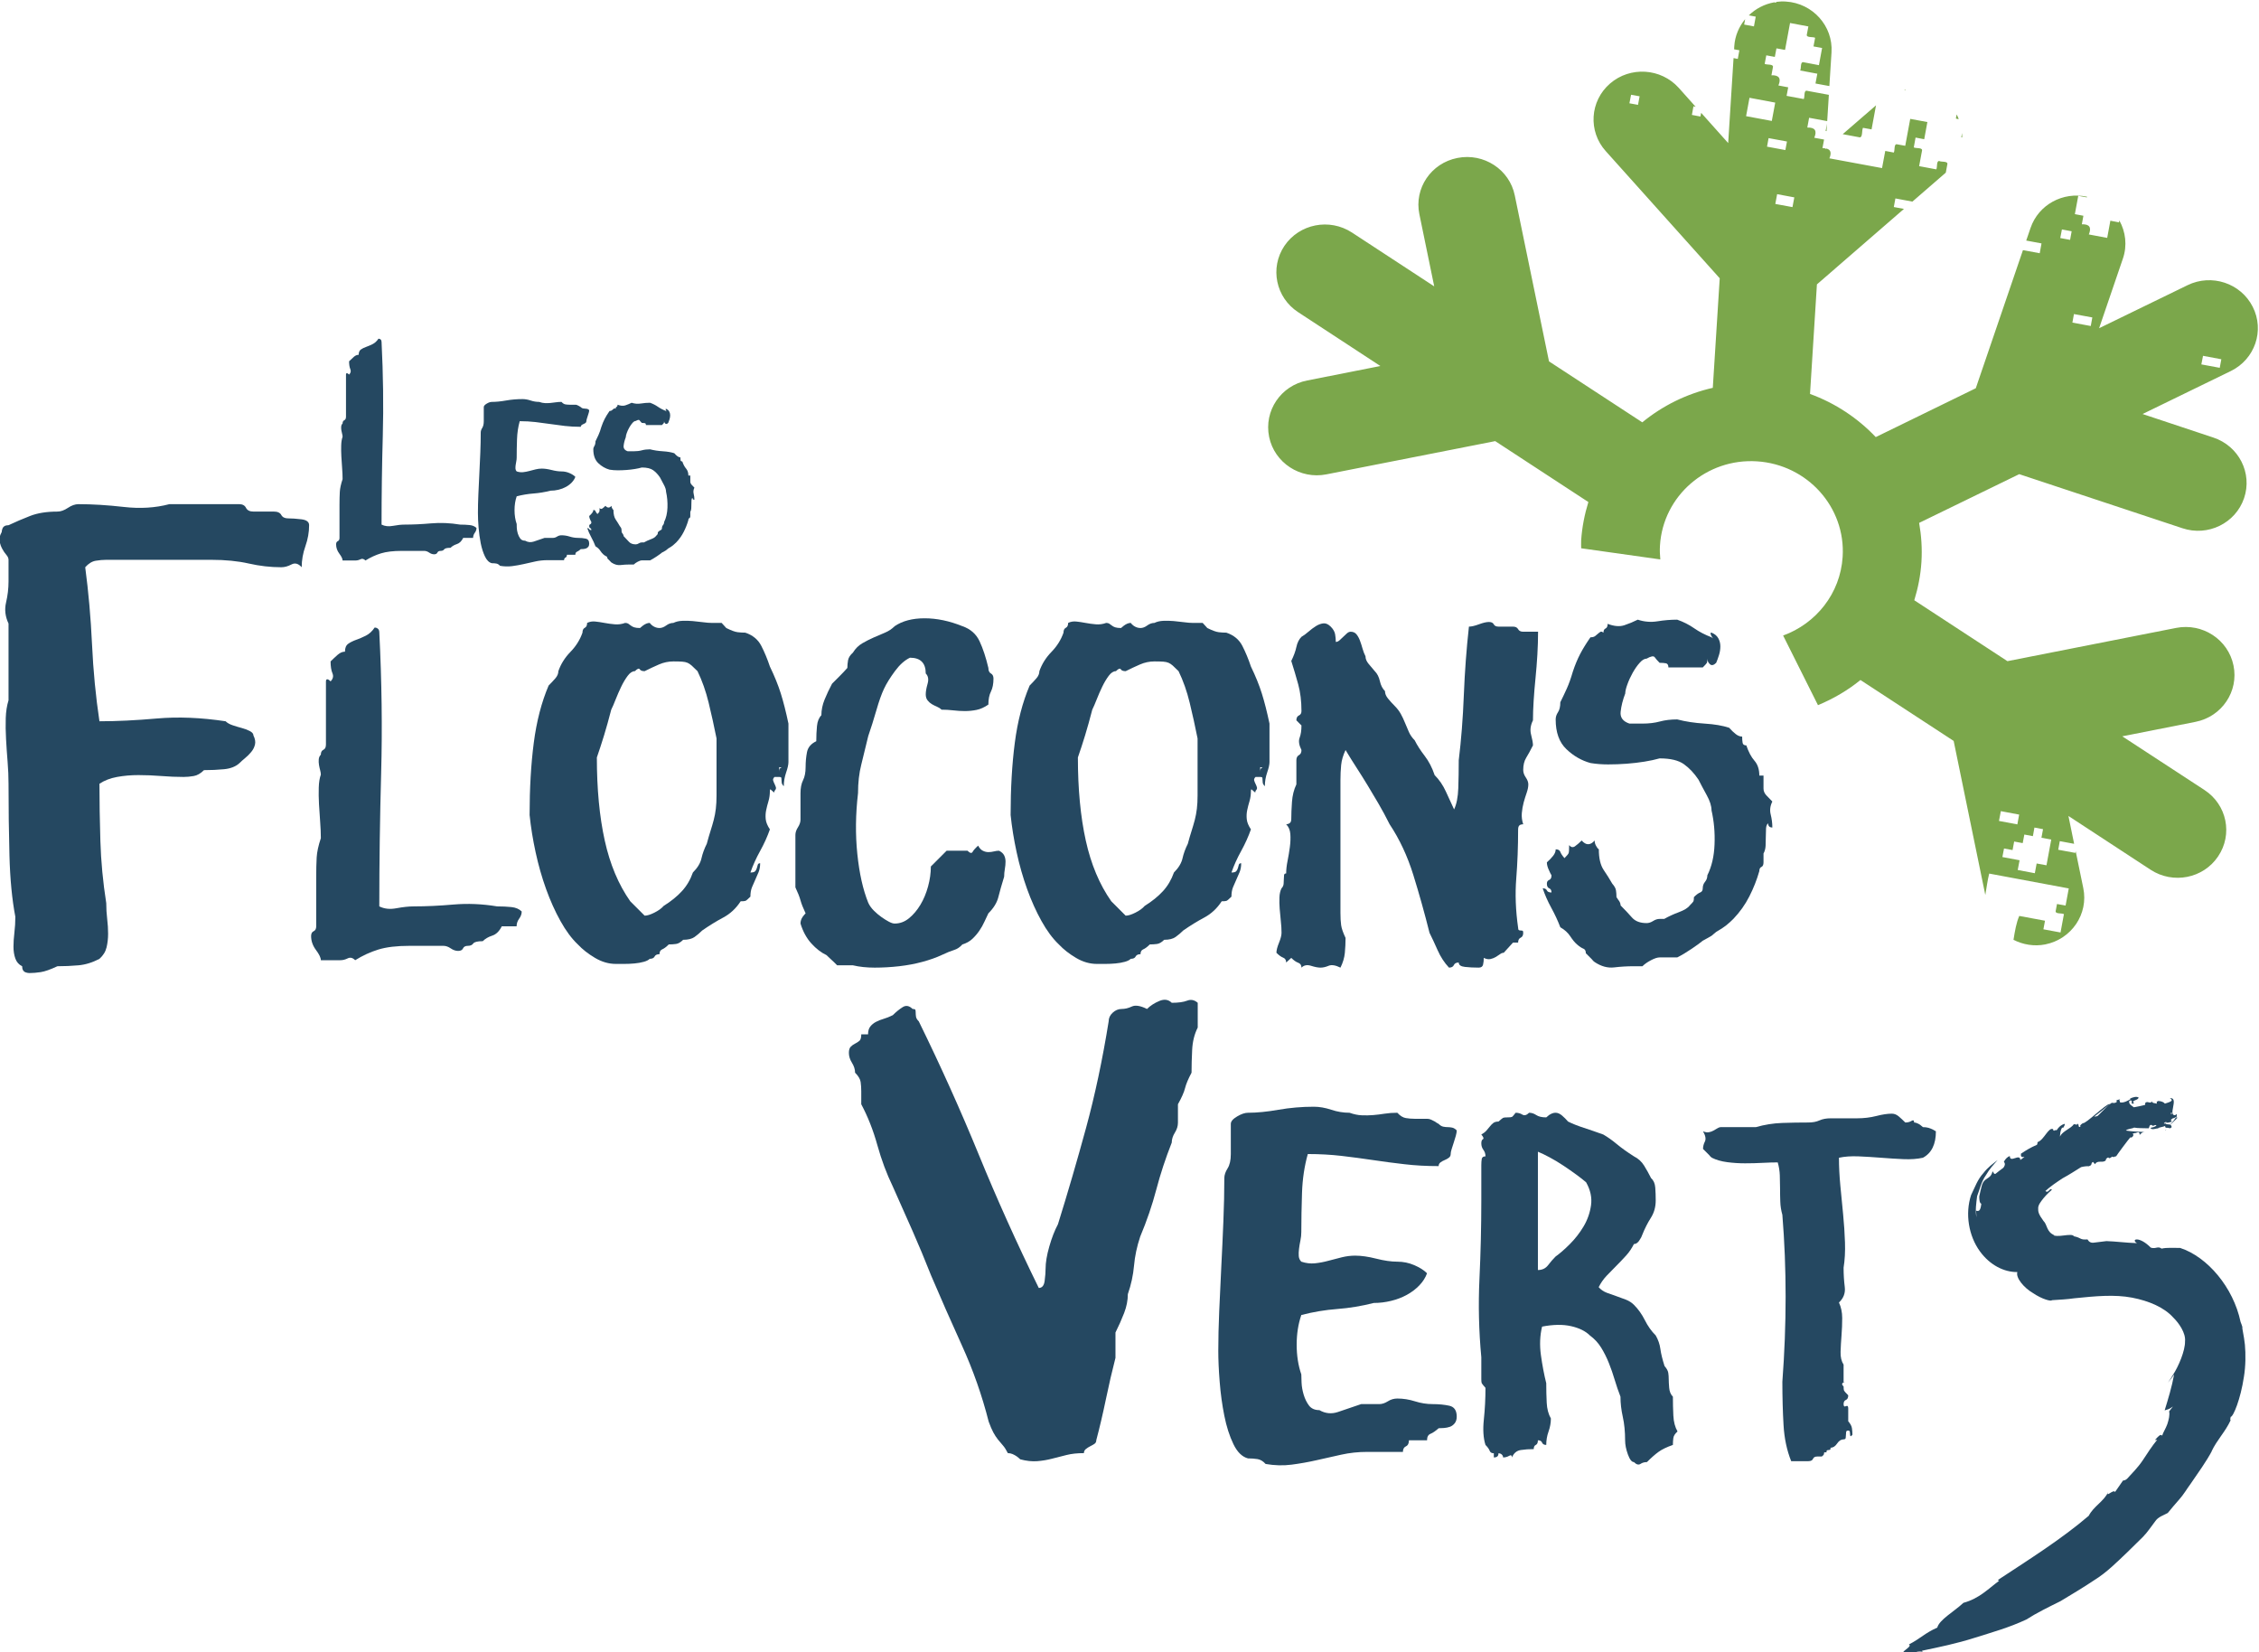
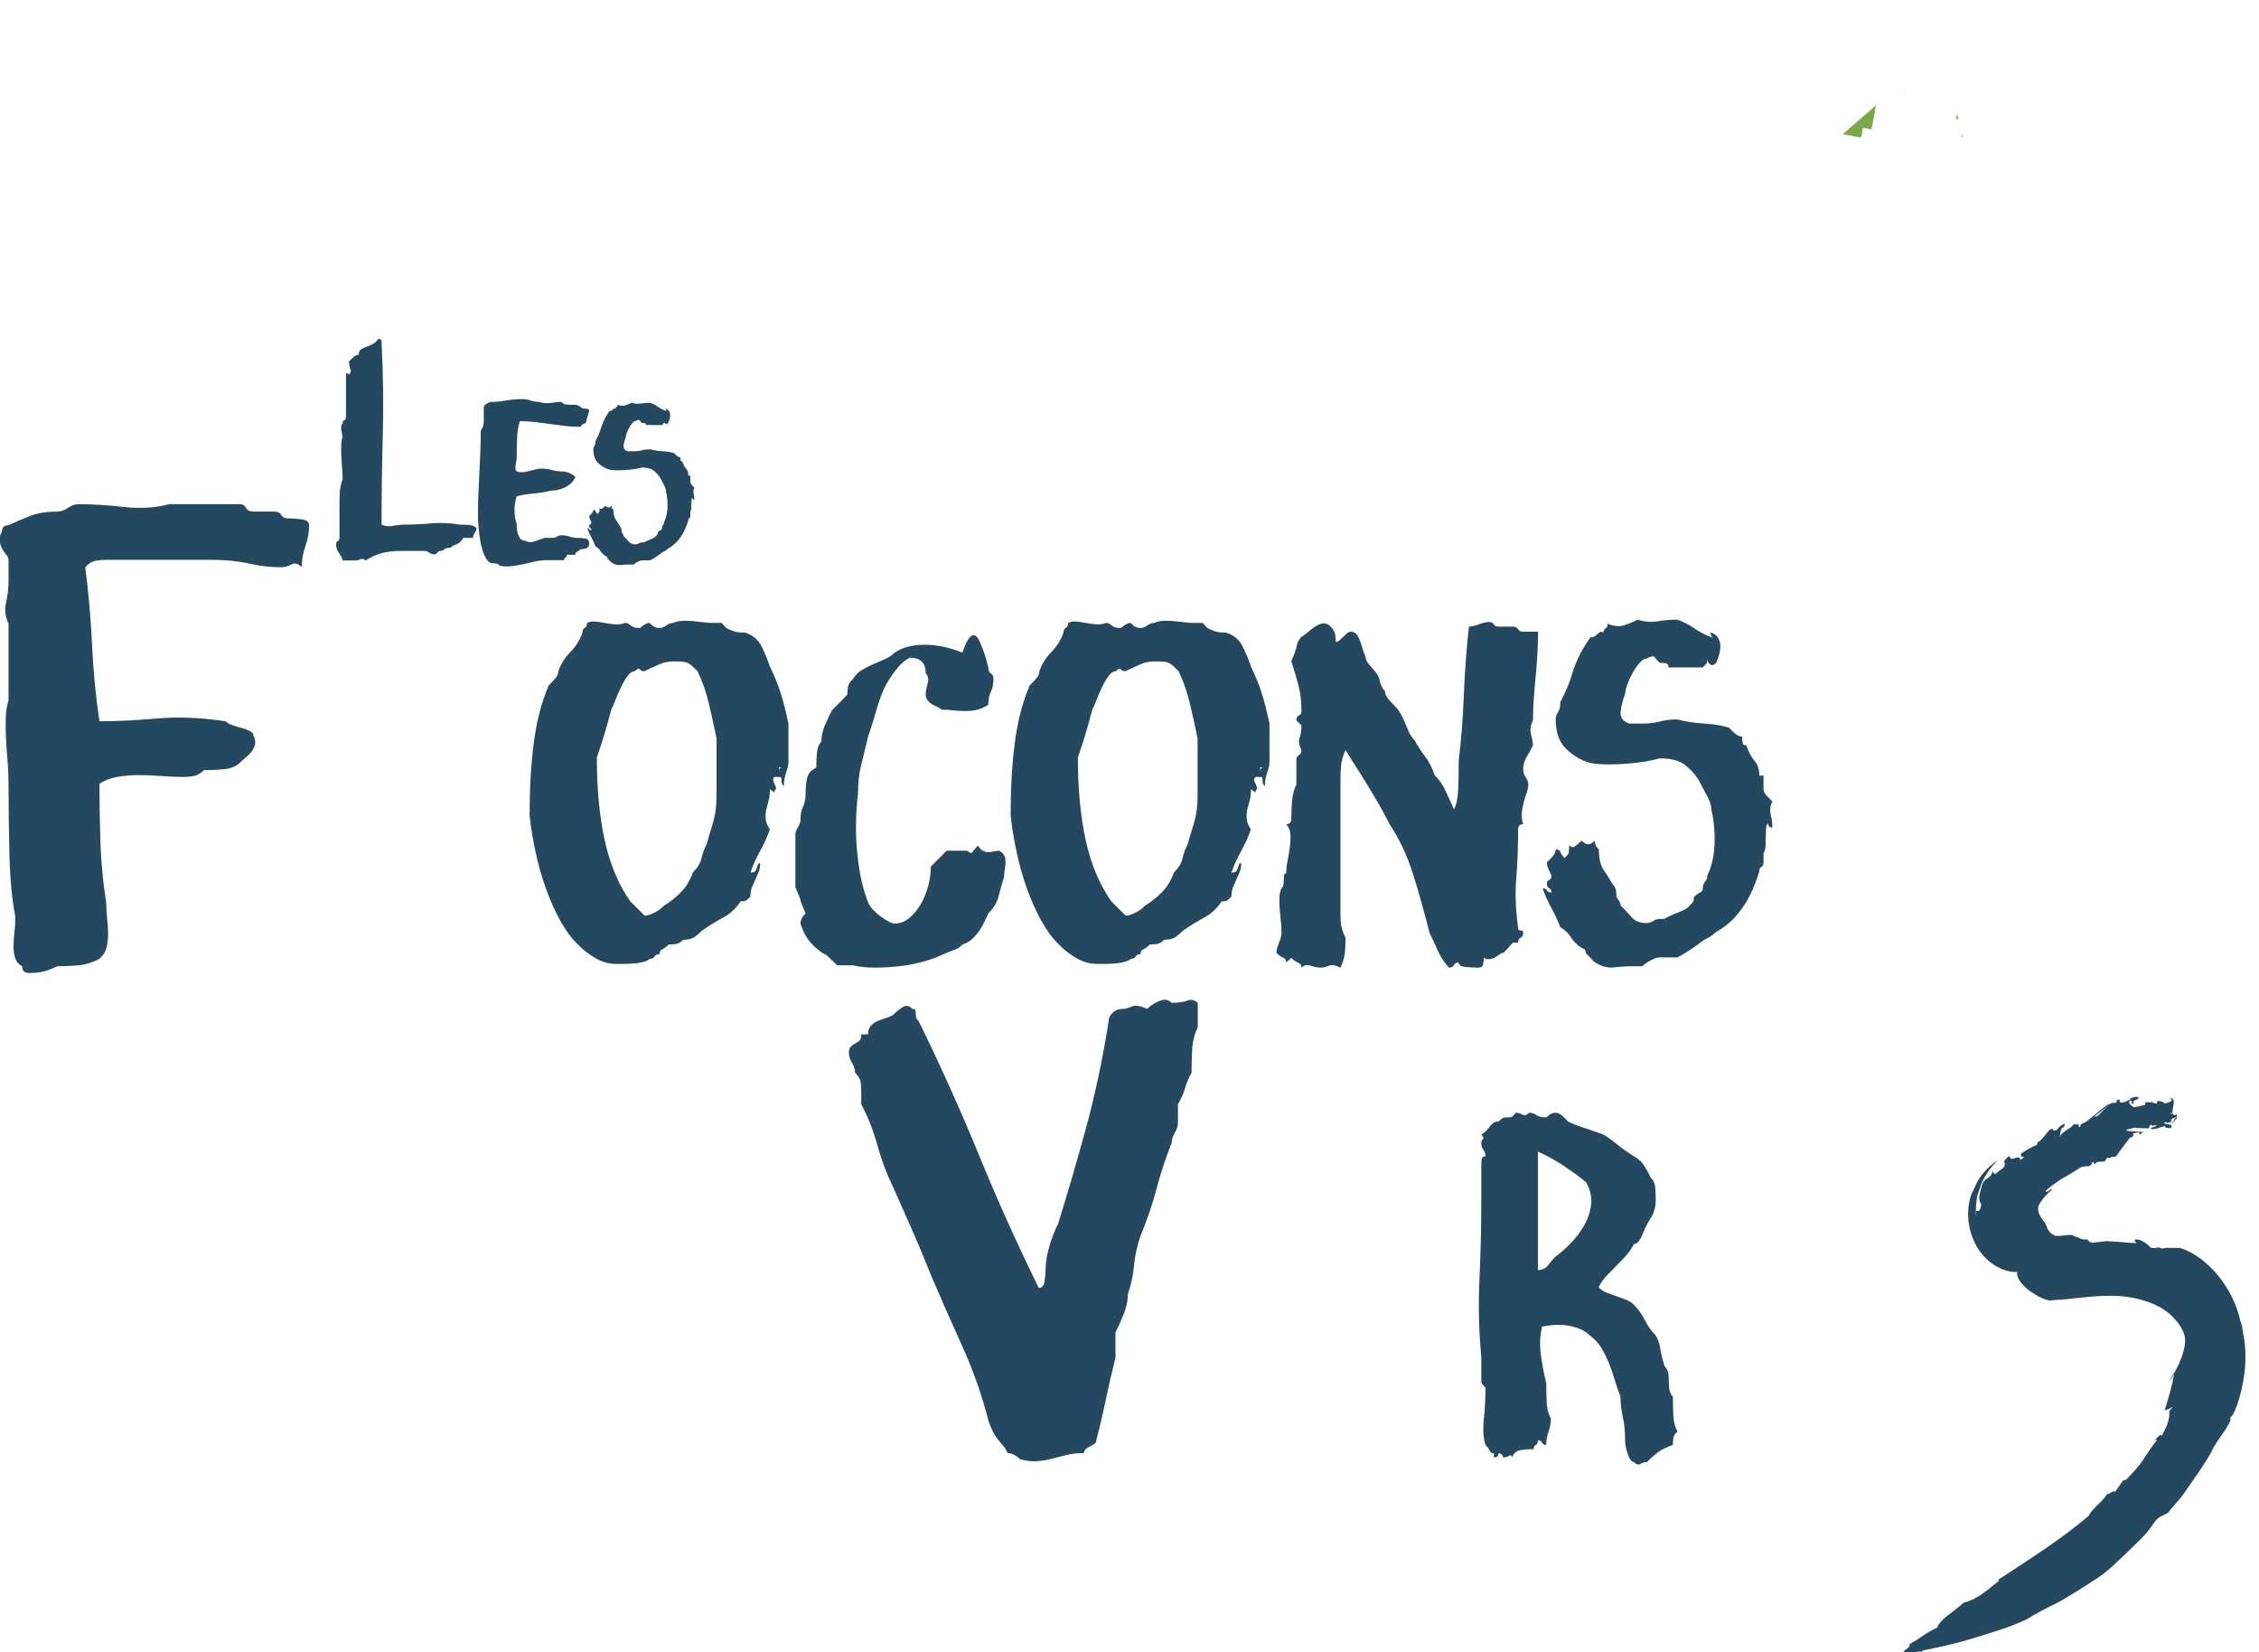
<svg xmlns="http://www.w3.org/2000/svg" xmlns:ns1="http://www.inkscape.org/namespaces/inkscape" xmlns:ns2="http://sodipodi.sourceforge.net/DTD/sodipodi-0.dtd" ns1:version="1.0 (4035a4fb49, 2020-05-01)" ns2:docname="flocons-verts.svg" viewBox="0 0 200 146.271" height="146.271" width="200" xml:space="preserve" id="svg2" version="1.1">
  <defs id="defs6">
    <clipPath id="clipPath18" clipPathUnits="userSpaceOnUse">
      <path id="path16" d="M 0,841.89 H 595.28 V 0 H 0 Z" />
    </clipPath>
  </defs>
  <ns2:namedview ns1:current-layer="g10" ns1:window-maximized="1" ns1:window-y="0" ns1:window-x="1680" ns1:cy="134.86684" ns1:cx="39.51305" ns1:zoom="1.8519883" fit-margin-bottom="0" fit-margin-right="0" fit-margin-left="0" fit-margin-top="0" showgrid="false" id="namedview4" ns1:window-height="1043" ns1:window-width="1920" ns1:pageshadow="2" ns1:pageopacity="0" guidetolerance="10" gridtolerance="10" objecttolerance="10" borderopacity="1" bordercolor="#666666" pagecolor="#ffffff" />
  <g transform="matrix(1.333,0,0,-1.333,-298.726,635.694)" ns1:label="FLOCONS VERTS" ns1:groupmode="layer" id="g10">
    <g style="stroke-width:0.974" transform="matrix(1.027,0,0,1.027,-6.038,-12.849)" id="g12">
      <g style="stroke-width:0.974" clip-path="url(#clipPath18)" id="g14">
        <g style="stroke-width:0.974" transform="translate(347.323,471.075)" id="g20">
          <path id="path22" style="fill:#7ba74b;fill-opacity:1;fill-rule:nonzero;stroke:none;stroke-width:0.974" d="m 0,0 c -0.032,-0.006 -0.062,-0.018 -0.095,-0.024 l 0.089,-0.015 z" />
        </g>
        <g style="stroke-width:0.974" transform="translate(350.627,469.465)" id="g24">
          <path id="path26" style="fill:#7ba74b;fill-opacity:1;fill-rule:nonzero;stroke:none;stroke-width:0.974" d="M 0,0 -0.048,-0.265 C -0.004,-0.288 0.064,-0.297 0.136,-0.303 0.098,-0.202 0.053,-0.101 0,0" />
        </g>
        <g style="stroke-width:0.974" transform="translate(350.977,468.259)" id="g28">
          <path id="path30" style="fill:#7ba74b;fill-opacity:1;fill-rule:nonzero;stroke:none;stroke-width:0.974" d="M 0,0 -0.05,-0.271 0.01,-0.282 C 0.01,-0.19 0.007,-0.095 0,0" />
        </g>
        <g style="stroke-width:0.974" transform="translate(342.244,468.871)" id="g32">
-           <path id="path34" style="fill:#7ba74b;fill-opacity:1;fill-rule:nonzero;stroke:none;stroke-width:0.974" d="m 0,0 -0.09,-0.478 0.06,-0.009 z" />
-         </g>
+           </g>
        <g style="stroke-width:0.974" transform="translate(359.301,455.783)" id="g36">
-           <path id="path38" style="fill:#7ba74b;fill-opacity:1;fill-rule:nonzero;stroke:none;stroke-width:0.974" d="m 0,0 -1.188,0.22 0.1,0.552 1.189,-0.219 z m -1.337,5.57 -0.636,0.118 0.107,0.556 0.63,-0.119 z m -4.479,-36.941 1.184,-0.223 -0.115,-0.633 -1.189,0.223 z m 1.52,-1.512 0.553,-0.104 0.1,0.555 0.556,-0.104 -0.103,-0.555 0.634,-0.116 -0.308,-1.664 -0.636,0.116 -0.118,-0.629 -1.106,0.208 0.12,0.63 -1.112,0.208 0.105,0.552 0.554,-0.101 0.102,0.552 0.553,-0.103 z m -14.995,40.571 -1.11,0.205 0.118,0.632 1.111,-0.208 z m -1.545,4.461 1.189,-0.219 -0.104,-0.553 -1.186,0.22 z m -1.455,1.42 0.22,1.188 1.664,-0.312 -0.221,-1.185 z m -6.989,0.731 -0.556,0.101 0.107,0.552 0.552,-0.1 z M 7.26,-1.928 8.444,-2.15 8.341,-2.703 7.152,-2.483 Z m 0.665,-5.284 -4.574,1.521 5.709,2.78 c 1.556,0.761 2.195,2.62 1.414,4.153 C 9.701,2.774 7.809,3.398 6.256,2.638 L 0.54,-0.143 2.079,4.361 C 2.37,5.21 2.254,6.095 1.848,6.826 L 1.823,6.701 1.268,6.809 1.063,5.698 -0.125,5.92 c 0.189,0.455 0.041,0.675 -0.452,0.657 l 0.101,0.552 -0.552,0.104 0.219,1.185 0.556,-0.101 0.009,0.042 C -1.795,8.698 -3.375,7.854 -3.895,6.339 L -4.174,5.525 -3.185,5.341 -3.301,4.706 -4.385,4.907 -7.436,-4.025 -13.905,-7.183 c -1.161,1.224 -2.612,2.193 -4.251,2.79 l 0.446,7.084 5.629,4.881 -0.656,0.121 0.103,0.556 1.099,-0.205 2.16,1.872 0.106,0.573 c 0,0.181 -0.382,0.104 -0.537,0.181 -0.184,0 -0.107,-0.383 -0.181,-0.541 l -1.112,0.208 0.191,1.028 c 0,0.184 -0.386,0.107 -0.537,0.184 l 0.115,0.636 0.559,-0.107 0.205,1.111 -1.109,0.205 -0.323,-1.741 -0.556,0.101 c -0.183,0 -0.104,-0.383 -0.183,-0.538 l -0.553,0.105 -0.208,-1.109 -3.404,0.63 c 0.154,0.369 0.077,0.576 -0.211,0.636 l -0.045,-0.041 v 0.047 c -0.06,0.006 -0.113,0.02 -0.194,0.018 l 0.105,0.555 -0.633,0.116 c 0.193,0.458 0.042,0.677 -0.451,0.66 l 0.116,0.632 1.17,-0.216 0.107,1.699 -1.444,0.267 c -0.181,0 -0.103,-0.383 -0.178,-0.538 l -1.111,0.205 0.104,0.553 -0.633,0.119 c 0.193,0.457 0.042,0.677 -0.451,0.659 l 0.101,0.552 c 0,0.185 -0.384,0.108 -0.538,0.185 l 0.104,0.552 0.552,-0.101 0.105,0.553 0.556,-0.101 0.323,1.74 1.185,-0.222 -0.104,-0.553 c 0.003,-0.184 0.387,-0.104 0.541,-0.181 l -0.105,-0.558 0.556,-0.101 -0.205,-1.112 -1.027,0.196 c -0.185,-0.002 -0.108,-0.386 -0.185,-0.54 l 1.108,-0.208 -0.119,-0.633 0.898,-0.166 0.139,2.18 c 0.107,1.702 -1.214,3.176 -2.95,3.285 -0.211,0.016 -0.422,0.004 -0.626,-0.021 l -0.01,-0.053 -0.121,0.024 c -0.632,-0.113 -1.2,-0.413 -1.643,-0.844 l 0.449,-0.083 -0.116,-0.629 -0.633,0.118 0.065,0.351 c -0.398,-0.482 -0.662,-1.084 -0.704,-1.753 l -0.011,-0.198 0.341,-0.063 -0.103,-0.558 -0.274,0.053 -0.347,-5.495 -1.747,1.954 -0.048,-0.238 -0.552,0.104 0.101,0.556 0.142,-0.03 -1.093,1.224 c -1.152,1.28 -3.142,1.405 -4.444,0.279 -1.306,-1.129 -1.429,-3.089 -0.278,-4.369 l 7.372,-8.223 -0.448,-7.084 c -1.702,-0.386 -3.259,-1.165 -4.56,-2.231 l -6.033,3.942 -2.213,10.729 c -0.339,1.676 -2.002,2.763 -3.711,2.424 -1.704,-0.333 -2.807,-1.963 -2.459,-3.639 l 0.96,-4.664 -5.317,3.479 c -1.456,0.951 -3.405,0.564 -4.368,-0.855 -0.961,-1.426 -0.564,-3.351 0.889,-4.296 l 5.314,-3.478 -4.735,-0.936 c -1.708,-0.332 -2.804,-1.963 -2.46,-3.648 0.345,-1.675 2.009,-2.762 3.71,-2.421 l 10.911,2.148 6.025,-3.939 c -0.244,-0.796 -0.41,-1.622 -0.467,-2.483 -0.011,-0.171 0.003,-0.337 10e-4,-0.507 l 5.118,-0.721 c -0.028,0.298 -0.041,0.599 -0.021,0.907 0.202,3.208 3.014,5.644 6.27,5.436 3.265,-0.208 5.748,-2.971 5.543,-6.179 -0.149,-2.369 -1.723,-4.312 -3.849,-5.085 l 2.254,-4.503 c 0.996,0.417 1.929,0.958 2.747,1.627 l 6.028,-3.939 2.047,-9.962 c 0.083,0.463 0.142,0.962 0.252,1.384 l 5.145,-0.96 -0.205,-1.107 -0.556,0.1 -0.088,-0.472 c -0.004,-0.181 0.382,-0.104 0.537,-0.181 l -0.22,-1.188 -1.108,0.205 0.104,0.555 -1.664,0.309 c -0.189,-0.422 -0.284,-0.98 -0.374,-1.545 0.612,-0.308 1.325,-0.439 2.05,-0.297 1.705,0.339 2.81,1.97 2.463,3.643 l -0.491,2.382 -0.024,-0.107 -1.105,0.204 0.101,0.556 0.927,-0.172 -0.368,1.8 5.317,-3.479 c 1.45,-0.947 3.404,-0.561 4.36,0.862 0.969,1.429 0.571,3.348 -0.879,4.296 l -5.317,3.472 4.735,0.935 c 1.706,0.336 2.807,1.97 2.459,3.645 -0.344,1.681 -2.004,2.763 -3.71,2.43 l -10.91,-2.15 -6.024,3.938 c 0.244,0.794 0.41,1.622 0.463,2.484 0.054,0.861 -0.006,1.705 -0.149,2.519 l 6.473,3.151 10.552,-3.496 c 1.648,-0.552 3.436,0.318 3.989,1.943 0.553,1.622 -0.339,3.374 -1.99,3.921" />
-         </g>
+           </g>
        <g style="stroke-width:0.974" transform="translate(344.569,468.598)" id="g40">
          <path id="path42" style="fill:#7ba74b;fill-opacity:1;fill-rule:nonzero;stroke:none;stroke-width:0.974" d="M 0,0 0.556,-0.101 0.844,1.455 -1.31,-0.41 -0.199,-0.618 C -0.009,-0.594 -0.086,-0.179 0,0" />
        </g>
        <g style="stroke-width:0.974" transform="translate(244.079,442.904)" id="g44">
          <path id="path46" style="fill:#254861;fill-opacity:1;fill-rule:nonzero;stroke:none;stroke-width:0.974" d="m 0,0 c 0,-0.454 -0.08,-0.907 -0.24,-1.36 -0.16,-0.454 -0.24,-0.907 -0.24,-1.36 -0.214,0.24 -0.434,0.3 -0.66,0.18 -0.227,-0.12 -0.447,-0.18 -0.66,-0.18 -0.694,0 -1.394,0.08 -2.1,0.24 -0.707,0.16 -1.514,0.24 -2.42,0.24 h -6.8 c -0.213,0 -0.44,-0.02 -0.68,-0.06 -0.24,-0.04 -0.467,-0.18 -0.68,-0.42 0.213,-1.6 0.36,-3.26 0.44,-4.98 0.08,-1.72 0.24,-3.38 0.48,-4.98 1.12,0 2.36,0.06 3.72,0.18 1.36,0.12 2.84,0.06 4.44,-0.18 0.107,-0.107 0.26,-0.194 0.46,-0.26 0.2,-0.067 0.4,-0.127 0.6,-0.18 0.2,-0.054 0.373,-0.12 0.52,-0.2 0.146,-0.08 0.22,-0.174 0.22,-0.28 0.106,-0.214 0.14,-0.407 0.1,-0.58 -0.04,-0.174 -0.12,-0.334 -0.24,-0.48 -0.12,-0.147 -0.254,-0.28 -0.4,-0.4 -0.147,-0.12 -0.274,-0.234 -0.38,-0.34 -0.24,-0.214 -0.567,-0.34 -0.98,-0.38 -0.414,-0.04 -0.847,-0.06 -1.3,-0.06 -0.214,-0.214 -0.433,-0.34 -0.66,-0.38 -0.227,-0.04 -0.447,-0.06 -0.66,-0.06 -0.454,0 -0.934,0.02 -1.44,0.06 -0.507,0.04 -1,0.06 -1.48,0.06 -0.48,0 -0.94,-0.04 -1.38,-0.12 -0.44,-0.08 -0.82,-0.227 -1.14,-0.44 0,-1.147 0.02,-2.38 0.06,-3.7 0.04,-1.32 0.167,-2.661 0.38,-4.02 0,-0.348 0.02,-0.687 0.06,-1.02 0.04,-0.334 0.06,-0.654 0.06,-0.96 0,-0.307 -0.034,-0.6 -0.1,-0.88 -0.067,-0.281 -0.22,-0.527 -0.46,-0.741 -0.454,-0.239 -0.907,-0.379 -1.36,-0.419 -0.454,-0.04 -0.907,-0.06 -1.36,-0.06 -0.453,-0.213 -0.814,-0.34 -1.08,-0.38 -0.267,-0.04 -0.507,-0.06 -0.72,-0.06 -0.08,0 -0.16,0.013 -0.24,0.04 -0.16,0.053 -0.24,0.187 -0.24,0.4 -0.213,0.106 -0.36,0.272 -0.44,0.5 -0.08,0.226 -0.12,0.479 -0.12,0.76 0,0.28 0.02,0.586 0.06,0.92 0.04,0.333 0.06,0.673 0.06,1.02 -0.214,1.119 -0.34,2.433 -0.38,3.94 -0.04,1.506 -0.06,3.06 -0.06,4.66 0,0.453 -0.02,0.926 -0.06,1.42 -0.04,0.493 -0.074,0.98 -0.1,1.46 -0.027,0.48 -0.034,0.933 -0.02,1.36 0.013,0.426 0.073,0.813 0.18,1.16 v 3.16 1.8 c -0.214,0.453 -0.267,0.906 -0.16,1.36 0.106,0.453 0.16,0.906 0.16,1.36 v 1.4 c 0,0.106 -0.047,0.213 -0.14,0.32 -0.094,0.106 -0.18,0.233 -0.26,0.38 -0.08,0.146 -0.14,0.306 -0.18,0.48 -0.04,0.173 0.007,0.38 0.14,0.62 0,0.053 0.013,0.12 0.04,0.2 0.053,0.16 0.186,0.24 0.4,0.24 0.453,0.213 0.92,0.413 1.4,0.6 0.48,0.186 1.066,0.28 1.76,0.28 0.213,0 0.44,0.08 0.68,0.24 0.24,0.16 0.466,0.24 0.68,0.24 0.906,0 1.886,-0.06 2.94,-0.18 1.053,-0.12 2.033,-0.06 2.94,0.18 h 3.64 0.88 c 0.213,0 0.36,-0.08 0.44,-0.24 C -4,0.96 -3.84,0.88 -3.6,0.88 h 1.32 c 0.24,0 0.4,-0.074 0.48,-0.22 0.08,-0.147 0.226,-0.22 0.44,-0.22 0.24,0 0.527,-0.02 0.86,-0.06 C -0.167,0.34 0,0.213 0,0" />
        </g>
        <g style="stroke-width:0.974" transform="translate(248.618,418.254)" id="g48">
-           <path id="path50" style="fill:#254861;fill-opacity:1;fill-rule:nonzero;stroke:none;stroke-width:0.974" d="M 0,0 C 0.32,-0.161 0.69,-0.2 1.11,-0.12 1.53,-0.041 1.91,0 2.25,0 3.03,0 3.88,0.039 4.8,0.12 5.72,0.199 6.66,0.159 7.62,0 7.96,0 8.27,-0.016 8.55,-0.045 8.83,-0.075 9.05,-0.171 9.21,-0.33 9.21,-0.49 9.155,-0.646 9.045,-0.795 8.935,-0.945 8.88,-1.11 8.88,-1.29 H 7.92 C 7.76,-1.61 7.555,-1.811 7.305,-1.891 7.055,-1.971 6.85,-2.091 6.69,-2.25 6.35,-2.25 6.145,-2.301 6.075,-2.4 6.005,-2.501 5.89,-2.551 5.73,-2.551 5.57,-2.551 5.465,-2.605 5.415,-2.716 5.365,-2.825 5.26,-2.88 5.1,-2.88 4.94,-2.88 4.78,-2.825 4.62,-2.716 4.46,-2.605 4.3,-2.551 4.14,-2.551 H 1.95 c -0.82,0 -1.49,-0.08 -2.01,-0.239 -0.52,-0.16 -1.02,-0.391 -1.5,-0.69 -0.16,0.16 -0.32,0.2 -0.48,0.12 -0.16,-0.08 -0.32,-0.12 -0.48,-0.12 h -1.26 c 0,0.16 -0.105,0.379 -0.315,0.66 -0.21,0.28 -0.315,0.58 -0.315,0.9 0,0.159 0.055,0.265 0.165,0.315 0.11,0.049 0.165,0.155 0.165,0.315 v 3.18 c 0,0.5 0.01,0.925 0.03,1.275 0.02,0.35 0.11,0.765 0.27,1.245 0,0.319 -0.015,0.675 -0.045,1.065 -0.03,0.39 -0.055,0.77 -0.075,1.14 -0.02,0.37 -0.025,0.724 -0.015,1.065 0.01,0.34 0.055,0.62 0.135,0.84 0,0.08 -0.015,0.175 -0.045,0.285 -0.03,0.11 -0.055,0.225 -0.075,0.345 -0.02,0.12 -0.025,0.24 -0.015,0.36 0.01,0.12 0.055,0.219 0.135,0.3 0,0.16 0.055,0.265 0.165,0.315 0.11,0.05 0.165,0.165 0.165,0.345 v 4.08 c 0,0.12 0.05,0.16 0.15,0.12 0.04,-0.02 0.09,-0.06 0.15,-0.12 0.16,0.16 0.2,0.335 0.12,0.525 -0.08,0.19 -0.12,0.445 -0.12,0.765 0.16,0.16 0.315,0.305 0.465,0.435 0.15,0.13 0.305,0.195 0.465,0.195 0,0.24 0.07,0.409 0.21,0.51 0.14,0.1 0.31,0.185 0.51,0.255 0.2,0.07 0.41,0.16 0.63,0.27 0.22,0.11 0.41,0.285 0.57,0.525 0.12,0 0.21,-0.051 0.27,-0.15 C -0.01,17.82 0,17.77 0,17.73 0.16,14.55 0.2,11.515 0.12,8.625 0.04,5.734 0,2.86 0,0" />
-         </g>
+           </g>
        <g style="stroke-width:0.974" transform="translate(274.478,426.954)" id="g52">
          <path id="path54" style="fill:#254861;fill-opacity:1;fill-rule:nonzero;stroke:none;stroke-width:0.974" d="M 0,0 C 0,0.16 0.04,0.25 0.12,0.27 0.2,0.29 0.16,0.3 0,0.3 Z m -8.7,6.51 c -0.16,0 -0.265,0.04 -0.315,0.12 -0.05,0.08 -0.155,0.04 -0.315,-0.12 -0.16,0 -0.315,-0.1 -0.465,-0.3 -0.15,-0.2 -0.29,-0.435 -0.42,-0.705 -0.13,-0.27 -0.25,-0.545 -0.36,-0.825 -0.11,-0.28 -0.205,-0.5 -0.285,-0.66 -0.16,-0.62 -0.315,-1.175 -0.465,-1.665 -0.15,-0.49 -0.305,-0.965 -0.465,-1.425 0,-2.04 0.17,-3.83 0.51,-5.37 0.34,-1.54 0.89,-2.851 1.65,-3.93 L -8.7,-9.3 c 0.16,0 0.37,0.064 0.63,0.195 0.26,0.13 0.46,0.274 0.6,0.435 0.48,0.3 0.875,0.62 1.185,0.96 0.31,0.339 0.545,0.74 0.705,1.2 0.3,0.3 0.485,0.605 0.555,0.915 0.07,0.31 0.185,0.625 0.345,0.945 0.08,0.3 0.16,0.575 0.24,0.825 0.08,0.25 0.15,0.49 0.21,0.72 0.06,0.23 0.105,0.47 0.135,0.72 0.03,0.25 0.045,0.535 0.045,0.855 v 3.69 c -0.16,0.8 -0.33,1.57 -0.51,2.31 -0.18,0.74 -0.42,1.42 -0.72,2.04 -0.16,0.16 -0.285,0.28 -0.375,0.36 -0.09,0.08 -0.18,0.14 -0.27,0.18 C -6.015,7.09 -6.13,7.115 -6.27,7.125 -6.41,7.135 -6.6,7.14 -6.84,7.14 -7.16,7.14 -7.47,7.075 -7.77,6.945 -8.07,6.815 -8.38,6.67 -8.7,6.51 m 9,-7.44 C 0.22,-0.85 0.175,-0.775 0.165,-0.705 0.155,-0.635 0.15,-0.57 0.15,-0.51 0.15,-0.45 0.145,-0.405 0.135,-0.375 0.125,-0.345 0.08,-0.33 0,-0.33 h -0.3 c -0.08,-0.08 -0.11,-0.155 -0.09,-0.225 0.02,-0.07 0.05,-0.145 0.09,-0.225 0.04,-0.08 0.07,-0.155 0.09,-0.225 0.02,-0.07 -0.01,-0.145 -0.09,-0.225 0,-0.08 -0.015,-0.11 -0.045,-0.09 -0.03,0.02 -0.065,0.05 -0.105,0.09 -0.04,0.04 -0.075,0.07 -0.105,0.09 -0.03,0.02 -0.045,-0.01 -0.045,-0.09 0,-0.24 -0.03,-0.46 -0.09,-0.66 -0.06,-0.2 -0.11,-0.395 -0.15,-0.585 -0.04,-0.19 -0.05,-0.385 -0.03,-0.585 0.02,-0.2 0.11,-0.42 0.27,-0.66 -0.16,-0.46 -0.37,-0.925 -0.63,-1.395 -0.26,-0.47 -0.47,-0.935 -0.63,-1.395 0.16,0 0.265,0.03 0.315,0.09 0.05,0.06 0.085,0.13 0.105,0.21 0.02,0.08 0.04,0.15 0.06,0.21 0.02,0.06 0.07,0.09 0.15,0.09 0,-0.22 -0.035,-0.415 -0.105,-0.585 -0.07,-0.17 -0.14,-0.33 -0.21,-0.48 -0.07,-0.15 -0.14,-0.311 -0.21,-0.48 -0.07,-0.17 -0.105,-0.375 -0.105,-0.615 -0.16,-0.16 -0.265,-0.251 -0.315,-0.27 -0.05,-0.02 -0.155,-0.03 -0.315,-0.03 -0.3,-0.461 -0.675,-0.81 -1.125,-1.05 -0.45,-0.24 -0.905,-0.52 -1.365,-0.84 -0.16,-0.16 -0.325,-0.3 -0.495,-0.42 -0.17,-0.12 -0.415,-0.18 -0.735,-0.18 -0.16,-0.16 -0.315,-0.251 -0.465,-0.27 -0.15,-0.02 -0.305,-0.03 -0.465,-0.03 -0.16,-0.161 -0.3,-0.265 -0.42,-0.315 -0.12,-0.05 -0.18,-0.155 -0.18,-0.316 -0.16,0 -0.265,-0.049 -0.315,-0.149 -0.05,-0.101 -0.155,-0.15 -0.315,-0.15 -0.08,-0.08 -0.21,-0.146 -0.39,-0.195 -0.18,-0.05 -0.38,-0.086 -0.6,-0.105 -0.22,-0.021 -0.44,-0.03 -0.66,-0.03 h -0.54 c -0.46,0 -0.91,0.129 -1.35,0.39 -0.44,0.26 -0.81,0.55 -1.11,0.87 -0.4,0.379 -0.775,0.885 -1.125,1.515 -0.35,0.63 -0.66,1.32 -0.93,2.07 -0.27,0.75 -0.495,1.54 -0.675,2.37 -0.18,0.83 -0.31,1.635 -0.39,2.415 0,1.72 0.09,3.275 0.27,4.665 0.18,1.39 0.5,2.625 0.96,3.705 0.16,0.16 0.305,0.315 0.435,0.465 0.13,0.15 0.195,0.305 0.195,0.465 0.16,0.46 0.42,0.875 0.78,1.245 0.36,0.37 0.62,0.785 0.78,1.245 0,0.16 0.05,0.265 0.15,0.315 0.1,0.05 0.15,0.155 0.15,0.315 0.16,0.08 0.335,0.11 0.525,0.09 0.19,-0.02 0.39,-0.05 0.6,-0.09 0.21,-0.04 0.43,-0.07 0.66,-0.09 0.23,-0.02 0.455,0.01 0.675,0.09 0.08,0 0.145,-0.015 0.195,-0.045 0.05,-0.03 0.105,-0.07 0.165,-0.12 0.06,-0.05 0.135,-0.09 0.225,-0.12 C -9.285,9.315 -9.16,9.3 -9,9.3 c 0.04,0.04 0.1,0.09 0.18,0.15 0.16,0.12 0.31,0.18 0.45,0.18 0.04,-0.06 0.1,-0.12 0.18,-0.18 0.14,-0.1 0.29,-0.15 0.45,-0.15 0.14,0 0.285,0.055 0.435,0.165 0.15,0.11 0.305,0.165 0.465,0.165 0.16,0.08 0.35,0.125 0.57,0.135 0.22,0.01 0.445,0.005 0.675,-0.015 C -5.365,9.73 -5.14,9.705 -4.92,9.675 -4.7,9.645 -4.51,9.63 -4.35,9.63 h 0.63 L -3.42,9.3 C -3.1,9.14 -2.855,9.05 -2.685,9.03 -2.515,9.01 -2.35,9 -2.19,9 -1.71,8.84 -1.365,8.555 -1.155,8.145 -0.945,7.735 -0.76,7.29 -0.6,6.81 -0.3,6.19 -0.065,5.61 0.105,5.07 0.275,4.53 0.44,3.88 0.6,3.12 V 1.86 0.63 C 0.6,0.47 0.55,0.245 0.45,-0.045 0.35,-0.335 0.3,-0.63 0.3,-0.93" />
        </g>
        <g style="stroke-width:0.974" transform="translate(288.008,431.304)" id="g56">
-           <path id="path58" style="fill:#254861;fill-opacity:1;fill-rule:nonzero;stroke:none;stroke-width:0.974" d="m 0,0 c -0.26,-0.18 -0.515,-0.295 -0.765,-0.345 -0.251,-0.05 -0.5,-0.075 -0.75,-0.075 -0.251,0 -0.5,0.015 -0.75,0.045 -0.251,0.03 -0.506,0.045 -0.765,0.045 -0.08,0.08 -0.18,0.145 -0.3,0.195 -0.12,0.05 -0.23,0.105 -0.33,0.165 -0.1,0.06 -0.191,0.14 -0.27,0.24 -0.08,0.1 -0.12,0.23 -0.12,0.39 0,0.18 0.04,0.41 0.12,0.69 0.079,0.28 0.04,0.5 -0.12,0.66 0,0.68 -0.341,1.02 -1.02,1.02 C -5.411,2.87 -5.735,2.58 -6.045,2.16 -6.355,1.74 -6.59,1.36 -6.75,1.02 -6.911,0.68 -7.076,0.215 -7.245,-0.375 -7.416,-0.965 -7.59,-1.52 -7.77,-2.04 -7.931,-2.72 -8.081,-3.335 -8.22,-3.885 -8.36,-4.435 -8.43,-5.05 -8.43,-5.73 -8.59,-7.09 -8.605,-8.4 -8.475,-9.66 c 0.13,-1.26 0.365,-2.31 0.705,-3.151 0.08,-0.179 0.2,-0.349 0.36,-0.509 0.16,-0.16 0.325,-0.3 0.495,-0.42 0.169,-0.12 0.33,-0.221 0.48,-0.3 0.15,-0.08 0.274,-0.12 0.375,-0.12 0.34,0 0.649,0.115 0.93,0.345 0.28,0.229 0.525,0.52 0.735,0.87 0.21,0.349 0.375,0.745 0.495,1.185 0.12,0.44 0.18,0.87 0.18,1.29 l 1.02,1.02 h 1.35 c 0.16,-0.16 0.27,-0.185 0.33,-0.075 0.06,0.11 0.18,0.245 0.36,0.405 0.079,-0.16 0.18,-0.27 0.3,-0.33 0.12,-0.06 0.24,-0.09 0.36,-0.09 0.12,0 0.24,0.015 0.36,0.045 0.12,0.03 0.229,0.045 0.33,0.045 0.16,-0.08 0.27,-0.18 0.33,-0.3 0.06,-0.12 0.09,-0.255 0.09,-0.405 0,-0.15 -0.015,-0.31 -0.045,-0.48 C 1.035,-10.805 1.02,-10.97 1.02,-11.13 0.859,-11.65 0.735,-12.09 0.645,-12.45 0.555,-12.811 0.34,-13.16 0,-13.5 c -0.08,-0.16 -0.165,-0.341 -0.255,-0.54 -0.09,-0.2 -0.2,-0.396 -0.33,-0.585 -0.13,-0.19 -0.28,-0.365 -0.45,-0.525 -0.17,-0.161 -0.385,-0.281 -0.645,-0.36 -0.16,-0.18 -0.341,-0.301 -0.54,-0.36 -0.2,-0.06 -0.47,-0.17 -0.81,-0.33 -0.341,-0.16 -0.75,-0.305 -1.23,-0.435 -0.48,-0.131 -0.986,-0.225 -1.515,-0.285 -0.53,-0.06 -1.055,-0.09 -1.575,-0.09 -0.521,0 -0.99,0.05 -1.41,0.15 h -1.02 l -0.21,0.21 c -0.06,0.06 -0.131,0.125 -0.21,0.195 -0.08,0.069 -0.17,0.154 -0.27,0.255 -0.341,0.16 -0.665,0.41 -0.975,0.75 -0.31,0.34 -0.545,0.769 -0.705,1.29 0,0.16 0.049,0.309 0.15,0.45 0.06,0.079 0.12,0.149 0.18,0.21 -0.16,0.34 -0.27,0.619 -0.33,0.84 -0.06,0.22 -0.17,0.5 -0.33,0.84 v 1.71 1.68 c 0,0.16 0.055,0.325 0.165,0.495 0.109,0.17 0.165,0.335 0.165,0.495 v 1.71 c 0,0.34 0.055,0.62 0.165,0.84 0.11,0.22 0.165,0.5 0.165,0.84 0,0.34 0.03,0.665 0.09,0.975 0.06,0.31 0.26,0.545 0.6,0.705 0,0.34 0.015,0.665 0.045,0.975 0.03,0.31 0.125,0.545 0.285,0.705 0,0.34 0.07,0.68 0.21,1.02 0.139,0.34 0.3,0.68 0.48,1.02 0.16,0.16 0.325,0.325 0.495,0.495 0.17,0.17 0.335,0.345 0.495,0.525 0,0.16 0.015,0.325 0.045,0.495 0.03,0.17 0.135,0.335 0.315,0.495 0.16,0.26 0.36,0.46 0.6,0.6 0.24,0.14 0.485,0.265 0.735,0.375 0.25,0.11 0.495,0.215 0.735,0.315 0.24,0.1 0.45,0.24 0.63,0.42 0.499,0.34 1.144,0.51 1.935,0.51 0.79,0 1.605,-0.17 2.445,-0.51 C -1.16,4.89 -0.791,4.565 -0.57,4.095 -0.35,3.625 -0.161,3.05 0,2.37 0,2.19 0.055,2.07 0.165,2.01 0.274,1.95 0.33,1.84 0.33,1.68 0.33,1.34 0.274,1.06 0.165,0.84 0.055,0.62 0,0.34 0,0" />
+           <path id="path58" style="fill:#254861;fill-opacity:1;fill-rule:nonzero;stroke:none;stroke-width:0.974" d="m 0,0 c -0.26,-0.18 -0.515,-0.295 -0.765,-0.345 -0.251,-0.05 -0.5,-0.075 -0.75,-0.075 -0.251,0 -0.5,0.015 -0.75,0.045 -0.251,0.03 -0.506,0.045 -0.765,0.045 -0.08,0.08 -0.18,0.145 -0.3,0.195 -0.12,0.05 -0.23,0.105 -0.33,0.165 -0.1,0.06 -0.191,0.14 -0.27,0.24 -0.08,0.1 -0.12,0.23 -0.12,0.39 0,0.18 0.04,0.41 0.12,0.69 0.079,0.28 0.04,0.5 -0.12,0.66 0,0.68 -0.341,1.02 -1.02,1.02 C -5.411,2.87 -5.735,2.58 -6.045,2.16 -6.355,1.74 -6.59,1.36 -6.75,1.02 -6.911,0.68 -7.076,0.215 -7.245,-0.375 -7.416,-0.965 -7.59,-1.52 -7.77,-2.04 -7.931,-2.72 -8.081,-3.335 -8.22,-3.885 -8.36,-4.435 -8.43,-5.05 -8.43,-5.73 -8.59,-7.09 -8.605,-8.4 -8.475,-9.66 c 0.13,-1.26 0.365,-2.31 0.705,-3.151 0.08,-0.179 0.2,-0.349 0.36,-0.509 0.16,-0.16 0.325,-0.3 0.495,-0.42 0.169,-0.12 0.33,-0.221 0.48,-0.3 0.15,-0.08 0.274,-0.12 0.375,-0.12 0.34,0 0.649,0.115 0.93,0.345 0.28,0.229 0.525,0.52 0.735,0.87 0.21,0.349 0.375,0.745 0.495,1.185 0.12,0.44 0.18,0.87 0.18,1.29 l 1.02,1.02 h 1.35 c 0.16,-0.16 0.27,-0.185 0.33,-0.075 0.06,0.11 0.18,0.245 0.36,0.405 0.079,-0.16 0.18,-0.27 0.3,-0.33 0.12,-0.06 0.24,-0.09 0.36,-0.09 0.12,0 0.24,0.015 0.36,0.045 0.12,0.03 0.229,0.045 0.33,0.045 0.16,-0.08 0.27,-0.18 0.33,-0.3 0.06,-0.12 0.09,-0.255 0.09,-0.405 0,-0.15 -0.015,-0.31 -0.045,-0.48 C 1.035,-10.805 1.02,-10.97 1.02,-11.13 0.859,-11.65 0.735,-12.09 0.645,-12.45 0.555,-12.811 0.34,-13.16 0,-13.5 c -0.08,-0.16 -0.165,-0.341 -0.255,-0.54 -0.09,-0.2 -0.2,-0.396 -0.33,-0.585 -0.13,-0.19 -0.28,-0.365 -0.45,-0.525 -0.17,-0.161 -0.385,-0.281 -0.645,-0.36 -0.16,-0.18 -0.341,-0.301 -0.54,-0.36 -0.2,-0.06 -0.47,-0.17 -0.81,-0.33 -0.341,-0.16 -0.75,-0.305 -1.23,-0.435 -0.48,-0.131 -0.986,-0.225 -1.515,-0.285 -0.53,-0.06 -1.055,-0.09 -1.575,-0.09 -0.521,0 -0.99,0.05 -1.41,0.15 h -1.02 l -0.21,0.21 c -0.06,0.06 -0.131,0.125 -0.21,0.195 -0.08,0.069 -0.17,0.154 -0.27,0.255 -0.341,0.16 -0.665,0.41 -0.975,0.75 -0.31,0.34 -0.545,0.769 -0.705,1.29 0,0.16 0.049,0.309 0.15,0.45 0.06,0.079 0.12,0.149 0.18,0.21 -0.16,0.34 -0.27,0.619 -0.33,0.84 -0.06,0.22 -0.17,0.5 -0.33,0.84 v 1.71 1.68 c 0,0.16 0.055,0.325 0.165,0.495 0.109,0.17 0.165,0.335 0.165,0.495 c 0,0.34 0.055,0.62 0.165,0.84 0.11,0.22 0.165,0.5 0.165,0.84 0,0.34 0.03,0.665 0.09,0.975 0.06,0.31 0.26,0.545 0.6,0.705 0,0.34 0.015,0.665 0.045,0.975 0.03,0.31 0.125,0.545 0.285,0.705 0,0.34 0.07,0.68 0.21,1.02 0.139,0.34 0.3,0.68 0.48,1.02 0.16,0.16 0.325,0.325 0.495,0.495 0.17,0.17 0.335,0.345 0.495,0.525 0,0.16 0.015,0.325 0.045,0.495 0.03,0.17 0.135,0.335 0.315,0.495 0.16,0.26 0.36,0.46 0.6,0.6 0.24,0.14 0.485,0.265 0.735,0.375 0.25,0.11 0.495,0.215 0.735,0.315 0.24,0.1 0.45,0.24 0.63,0.42 0.499,0.34 1.144,0.51 1.935,0.51 0.79,0 1.605,-0.17 2.445,-0.51 C -1.16,4.89 -0.791,4.565 -0.57,4.095 -0.35,3.625 -0.161,3.05 0,2.37 0,2.19 0.055,2.07 0.165,2.01 0.274,1.95 0.33,1.84 0.33,1.68 0.33,1.34 0.274,1.06 0.165,0.84 0.055,0.62 0,0.34 0,0" />
        </g>
        <g style="stroke-width:0.974" transform="translate(305.587,426.954)" id="g60">
          <path id="path62" style="fill:#254861;fill-opacity:1;fill-rule:nonzero;stroke:none;stroke-width:0.974" d="M 0,0 C 0,0.16 0.04,0.25 0.12,0.27 0.2,0.29 0.16,0.3 0,0.3 Z m -8.7,6.51 c -0.16,0 -0.265,0.04 -0.315,0.12 -0.05,0.08 -0.155,0.04 -0.315,-0.12 -0.16,0 -0.315,-0.1 -0.465,-0.3 -0.15,-0.2 -0.29,-0.435 -0.42,-0.705 -0.13,-0.27 -0.25,-0.545 -0.36,-0.825 -0.11,-0.28 -0.205,-0.5 -0.285,-0.66 -0.16,-0.62 -0.315,-1.175 -0.465,-1.665 -0.15,-0.49 -0.305,-0.965 -0.465,-1.425 0,-2.04 0.17,-3.83 0.51,-5.37 0.34,-1.54 0.89,-2.851 1.65,-3.93 L -8.7,-9.3 c 0.16,0 0.37,0.064 0.63,0.195 0.26,0.13 0.46,0.274 0.6,0.435 0.48,0.3 0.875,0.62 1.186,0.96 0.309,0.339 0.544,0.74 0.705,1.2 0.3,0.3 0.484,0.605 0.555,0.915 0.069,0.31 0.184,0.625 0.344,0.945 0.08,0.3 0.16,0.575 0.241,0.825 0.079,0.25 0.149,0.49 0.21,0.72 0.059,0.23 0.104,0.47 0.134,0.72 0.031,0.25 0.045,0.535 0.045,0.855 v 3.69 c -0.16,0.8 -0.33,1.57 -0.51,2.31 -0.179,0.74 -0.419,1.42 -0.719,2.04 -0.16,0.16 -0.285,0.28 -0.375,0.36 -0.09,0.08 -0.181,0.14 -0.271,0.18 C -6.015,7.09 -6.13,7.115 -6.27,7.125 -6.41,7.135 -6.6,7.14 -6.84,7.14 -7.16,7.14 -7.47,7.075 -7.77,6.945 -8.07,6.815 -8.38,6.67 -8.7,6.51 m 9.001,-7.44 c -0.08,0.08 -0.126,0.155 -0.136,0.225 -0.01,0.07 -0.015,0.135 -0.015,0.195 0,0.06 -0.004,0.105 -0.014,0.135 C 0.125,-0.345 0.08,-0.33 0,-0.33 h -0.3 c -0.08,-0.08 -0.11,-0.155 -0.09,-0.225 0.02,-0.07 0.05,-0.145 0.09,-0.225 0.04,-0.08 0.071,-0.155 0.09,-0.225 0.021,-0.07 -0.01,-0.145 -0.09,-0.225 0,-0.08 -0.014,-0.11 -0.045,-0.09 -0.03,0.02 -0.065,0.05 -0.104,0.09 -0.041,0.04 -0.075,0.07 -0.106,0.09 -0.03,0.02 -0.045,-0.01 -0.045,-0.09 0,-0.24 -0.03,-0.46 -0.089,-0.66 C -0.75,-2.09 -0.8,-2.285 -0.84,-2.475 -0.88,-2.665 -0.89,-2.86 -0.869,-3.06 -0.85,-3.26 -0.76,-3.48 -0.6,-3.72 -0.76,-4.18 -0.97,-4.645 -1.229,-5.115 -1.489,-5.585 -1.7,-6.05 -1.859,-6.51 c 0.159,0 0.264,0.03 0.314,0.09 0.05,0.06 0.085,0.13 0.106,0.21 0.019,0.08 0.04,0.15 0.059,0.21 0.02,0.06 0.07,0.09 0.151,0.09 0,-0.22 -0.036,-0.415 -0.106,-0.585 -0.07,-0.17 -0.14,-0.33 -0.21,-0.48 -0.07,-0.15 -0.14,-0.311 -0.21,-0.48 -0.07,-0.17 -0.104,-0.375 -0.104,-0.615 -0.161,-0.16 -0.266,-0.251 -0.316,-0.27 -0.05,-0.02 -0.155,-0.03 -0.314,-0.03 -0.301,-0.461 -0.676,-0.81 -1.125,-1.05 -0.45,-0.24 -0.906,-0.52 -1.365,-0.84 -0.161,-0.16 -0.326,-0.3 -0.496,-0.42 -0.17,-0.12 -0.415,-0.18 -0.735,-0.18 -0.16,-0.16 -0.314,-0.251 -0.465,-0.27 -0.15,-0.02 -0.305,-0.03 -0.465,-0.03 -0.16,-0.161 -0.3,-0.265 -0.42,-0.315 -0.12,-0.05 -0.18,-0.155 -0.18,-0.316 -0.16,0 -0.265,-0.049 -0.315,-0.149 -0.05,-0.101 -0.155,-0.15 -0.315,-0.15 -0.08,-0.08 -0.21,-0.146 -0.39,-0.195 -0.18,-0.05 -0.38,-0.086 -0.6,-0.105 -0.22,-0.021 -0.44,-0.03 -0.66,-0.03 h -0.54 c -0.46,0 -0.91,0.129 -1.35,0.39 -0.44,0.26 -0.81,0.55 -1.11,0.87 -0.4,0.379 -0.775,0.885 -1.125,1.515 -0.35,0.63 -0.66,1.32 -0.93,2.07 -0.27,0.75 -0.495,1.54 -0.675,2.37 -0.18,0.83 -0.31,1.635 -0.39,2.415 0,1.72 0.09,3.275 0.27,4.665 0.18,1.39 0.5,2.625 0.96,3.705 0.16,0.16 0.305,0.315 0.435,0.465 0.13,0.15 0.195,0.305 0.195,0.465 0.16,0.46 0.42,0.875 0.78,1.245 0.36,0.37 0.62,0.785 0.78,1.245 0,0.16 0.05,0.265 0.15,0.315 0.1,0.05 0.15,0.155 0.15,0.315 0.16,0.08 0.335,0.11 0.525,0.09 0.19,-0.02 0.39,-0.05 0.6,-0.09 0.21,-0.04 0.43,-0.07 0.66,-0.09 0.23,-0.02 0.455,0.01 0.675,0.09 0.08,0 0.145,-0.015 0.195,-0.045 0.05,-0.03 0.105,-0.07 0.165,-0.12 0.06,-0.05 0.135,-0.09 0.225,-0.12 C -9.285,9.315 -9.16,9.3 -9,9.3 c 0.04,0.04 0.1,0.09 0.18,0.15 0.16,0.12 0.31,0.18 0.45,0.18 0.04,-0.06 0.1,-0.12 0.18,-0.18 0.14,-0.1 0.29,-0.15 0.45,-0.15 0.14,0 0.285,0.055 0.435,0.165 0.15,0.11 0.305,0.165 0.465,0.165 0.16,0.08 0.35,0.125 0.57,0.135 0.22,0.01 0.445,0.005 0.675,-0.015 C -5.365,9.73 -5.14,9.705 -4.92,9.675 -4.7,9.645 -4.51,9.63 -4.35,9.63 h 0.63 L -3.42,9.3 C -3.1,9.14 -2.854,9.05 -2.685,9.03 -2.515,9.01 -2.35,9 -2.189,9 -1.71,8.84 -1.364,8.555 -1.154,8.145 -0.944,7.735 -0.76,7.29 -0.6,6.81 -0.3,6.19 -0.064,5.61 0.105,5.07 0.275,4.53 0.44,3.88 0.601,3.12 V 1.86 0.63 C 0.601,0.47 0.55,0.245 0.45,-0.045 0.351,-0.335 0.301,-0.63 0.301,-0.93" />
        </g>
        <g style="stroke-width:0.974" transform="translate(310.147,436.344)" id="g64">
          <path id="path66" style="fill:#254861;fill-opacity:1;fill-rule:nonzero;stroke:none;stroke-width:0.974" d="M 0,0 C 0.16,-0.16 0.255,-0.325 0.285,-0.495 0.314,-0.665 0.33,-0.83 0.33,-0.99 c 0.079,0 0.159,0.035 0.24,0.105 0.079,0.07 0.159,0.145 0.24,0.225 0.08,0.08 0.16,0.155 0.24,0.225 0.08,0.07 0.16,0.105 0.24,0.105 0.159,0 0.285,-0.055 0.375,-0.165 C 1.755,-0.605 1.83,-0.74 1.89,-0.9 1.95,-1.06 2.005,-1.23 2.055,-1.41 2.104,-1.59 2.17,-1.76 2.25,-1.92 2.25,-2.08 2.314,-2.24 2.445,-2.4 2.574,-2.56 2.71,-2.72 2.85,-2.88 3.01,-3.04 3.12,-3.255 3.18,-3.525 3.24,-3.795 3.35,-4.01 3.51,-4.17 c 0,-0.16 0.064,-0.32 0.195,-0.48 0.13,-0.16 0.274,-0.32 0.435,-0.48 0.16,-0.16 0.29,-0.33 0.39,-0.51 0.1,-0.18 0.19,-0.37 0.27,-0.57 0.08,-0.2 0.165,-0.4 0.255,-0.6 0.09,-0.2 0.215,-0.38 0.375,-0.54 0.16,-0.32 0.375,-0.655 0.645,-1.005 0.27,-0.35 0.485,-0.765 0.645,-1.245 0.3,-0.3 0.545,-0.66 0.735,-1.08 0.19,-0.42 0.364,-0.8 0.524,-1.14 0.161,0.34 0.25,0.795 0.271,1.365 0.02,0.57 0.03,1.175 0.03,1.815 0.159,1.3 0.27,2.705 0.329,4.215 C 8.67,-2.915 8.779,-1.44 8.939,0 9.1,0 9.314,0.05 9.585,0.15 9.854,0.25 10.069,0.3 10.229,0.3 10.39,0.3 10.495,0.25 10.545,0.15 10.595,0.05 10.699,0 10.859,0 h 0.931 c 0.159,0 0.27,-0.055 0.33,-0.165 0.06,-0.11 0.169,-0.165 0.33,-0.165 h 0.96 c 0,-0.48 -0.015,-0.975 -0.045,-1.485 -0.03,-0.51 -0.07,-1.015 -0.12,-1.515 -0.051,-0.5 -0.09,-0.985 -0.12,-1.455 -0.03,-0.47 -0.045,-0.895 -0.045,-1.275 -0.16,-0.32 -0.2,-0.63 -0.12,-0.93 0.079,-0.3 0.12,-0.53 0.12,-0.69 C 12.92,-8 12.774,-8.265 12.645,-8.475 12.515,-8.685 12.45,-8.95 12.45,-9.27 c 0,-0.16 0.055,-0.32 0.165,-0.48 0.11,-0.16 0.165,-0.31 0.165,-0.45 0,-0.16 -0.035,-0.34 -0.105,-0.54 -0.071,-0.2 -0.135,-0.41 -0.196,-0.63 -0.059,-0.22 -0.099,-0.45 -0.12,-0.69 -0.019,-0.24 0.011,-0.48 0.091,-0.72 -0.06,0 -0.12,-0.01 -0.18,-0.03 -0.1,-0.04 -0.15,-0.14 -0.15,-0.3 0,-1.12 -0.041,-2.18 -0.12,-3.18 -0.08,-1 -0.04,-2.061 0.12,-3.18 0,-0.081 0.015,-0.131 0.045,-0.15 0.03,-0.021 0.069,-0.03 0.12,-0.03 0.05,0 0.09,-0.005 0.12,-0.015 0.03,-0.011 0.045,-0.056 0.045,-0.135 0,-0.161 -0.055,-0.265 -0.165,-0.315 -0.11,-0.05 -0.165,-0.156 -0.165,-0.316 h -0.33 l -0.601,-0.659 c -0.08,0 -0.16,-0.03 -0.239,-0.091 -0.08,-0.059 -0.171,-0.119 -0.27,-0.179 -0.101,-0.06 -0.215,-0.105 -0.345,-0.135 -0.131,-0.03 -0.275,-0.005 -0.436,0.075 0,-0.16 -0.014,-0.306 -0.045,-0.435 -0.029,-0.13 -0.125,-0.195 -0.284,-0.195 -0.32,0 -0.615,0.015 -0.885,0.045 -0.27,0.029 -0.405,0.124 -0.405,0.285 -0.161,0 -0.265,-0.055 -0.315,-0.165 -0.05,-0.11 -0.155,-0.165 -0.316,-0.165 -0.299,0.32 -0.545,0.695 -0.734,1.125 -0.19,0.43 -0.365,0.805 -0.525,1.125 -0.321,1.279 -0.67,2.529 -1.05,3.75 -0.38,1.22 -0.891,2.31 -1.53,3.27 -0.24,0.48 -0.48,0.925 -0.72,1.335 -0.24,0.41 -0.476,0.805 -0.705,1.185 C 2.154,-9.88 1.92,-9.505 1.68,-9.135 1.439,-8.765 1.2,-8.38 0.96,-7.98 0.8,-8.32 0.705,-8.645 0.675,-8.955 0.645,-9.265 0.63,-9.59 0.63,-9.93 v -7.98 -0.6 c 0,-0.32 0.015,-0.585 0.045,-0.796 0.03,-0.21 0.125,-0.484 0.285,-0.824 0,-0.32 -0.015,-0.641 -0.045,-0.96 -0.03,-0.32 -0.125,-0.64 -0.285,-0.96 -0.32,0.159 -0.575,0.199 -0.765,0.119 -0.19,-0.079 -0.365,-0.119 -0.525,-0.119 -0.16,0 -0.365,0.04 -0.615,0.119 -0.25,0.08 -0.455,0.04 -0.616,-0.119 0,0.159 -0.07,0.265 -0.21,0.315 -0.139,0.049 -0.29,0.155 -0.449,0.315 l -0.33,-0.3 c 0,0.159 -0.065,0.265 -0.195,0.315 -0.13,0.05 -0.276,0.154 -0.435,0.315 0,0.159 0.055,0.375 0.165,0.645 0.11,0.27 0.165,0.484 0.165,0.645 0,0.239 -0.015,0.494 -0.046,0.765 -0.029,0.269 -0.054,0.535 -0.074,0.795 -0.02,0.26 -0.025,0.505 -0.015,0.735 0.009,0.23 0.054,0.425 0.135,0.585 0.079,0.079 0.124,0.175 0.135,0.285 0.01,0.11 0.015,0.215 0.015,0.315 0,0.1 0.005,0.185 0.014,0.255 0.011,0.07 0.056,0.105 0.136,0.105 0,0.24 0.029,0.51 0.09,0.81 0.06,0.3 0.109,0.6 0.149,0.9 0.04,0.3 0.05,0.58 0.031,0.84 -0.02,0.26 -0.111,0.47 -0.27,0.63 0.04,0 0.09,0.01 0.15,0.03 0.12,0.04 0.18,0.14 0.18,0.3 0,0.32 0.015,0.69 0.045,1.11 0.029,0.42 0.124,0.8 0.285,1.14 v 0.93 0.63 c 0,0.16 0.055,0.27 0.165,0.33 0.11,0.06 0.164,0.17 0.164,0.33 -0.16,0.32 -0.199,0.585 -0.119,0.795 0.079,0.21 0.119,0.475 0.119,0.795 l -0.329,0.33 c 0,0.16 0.055,0.265 0.165,0.315 0.11,0.05 0.164,0.145 0.164,0.285 0,0.64 -0.07,1.215 -0.21,1.725 -0.139,0.51 -0.29,1.015 -0.449,1.515 0.159,0.32 0.27,0.62 0.33,0.9 0.06,0.28 0.169,0.5 0.329,0.66 0.141,0.08 0.29,0.19 0.451,0.33 0.16,0.14 0.32,0.26 0.48,0.36 0.159,0.1 0.319,0.16 0.48,0.18 C -0.32,0.229 -0.16,0.16 0,0" />
        </g>
        <g style="stroke-width:0.974" transform="translate(334.776,435.954)" id="g68">
          <path id="path70" style="fill:#254861;fill-opacity:1;fill-rule:nonzero;stroke:none;stroke-width:0.974" d="M 0,0 C 0.201,-0.08 0.346,-0.2 0.436,-0.36 0.525,-0.52 0.57,-0.695 0.57,-0.885 0.57,-1.075 0.541,-1.265 0.48,-1.455 0.42,-1.645 0.361,-1.81 0.301,-1.95 0.141,-2.11 0.006,-2.14 -0.104,-2.04 c -0.111,0.1 -0.166,0.22 -0.166,0.36 0,-0.14 -0.009,-0.23 -0.029,-0.27 -0.021,-0.04 -0.111,-0.14 -0.269,-0.3 h -2.221 c 0,0.16 -0.055,0.25 -0.166,0.27 -0.109,0.02 -0.244,0.03 -0.404,0.03 -0.141,0.14 -0.245,0.26 -0.315,0.36 -0.07,0.1 -0.246,0.07 -0.525,-0.09 -0.141,0 -0.291,-0.09 -0.449,-0.27 -0.163,-0.18 -0.311,-0.395 -0.452,-0.645 -0.14,-0.25 -0.254,-0.5 -0.343,-0.75 -0.092,-0.25 -0.137,-0.445 -0.137,-0.585 -0.16,-0.42 -0.26,-0.815 -0.299,-1.185 -0.041,-0.37 0.15,-0.625 0.57,-0.765 h 0.84 c 0.42,0 0.795,0.045 1.125,0.135 0.33,0.09 0.705,0.135 1.125,0.135 0.539,-0.14 1.129,-0.23 1.77,-0.27 0.64,-0.04 1.17,-0.13 1.59,-0.27 0.14,-0.16 0.279,-0.295 0.42,-0.405 0.14,-0.11 0.279,-0.165 0.419,-0.165 0,-0.16 0.01,-0.295 0.03,-0.405 C 2.031,-7.235 2.111,-7.29 2.25,-7.29 2.391,-7.71 2.566,-8.04 2.775,-8.28 2.986,-8.52 3.09,-8.84 3.09,-9.24 h 0.271 v -0.84 c 0,-0.16 0.059,-0.305 0.18,-0.435 0.119,-0.13 0.25,-0.265 0.391,-0.405 -0.141,-0.28 -0.176,-0.56 -0.106,-0.84 0.07,-0.28 0.106,-0.56 0.106,-0.84 -0.121,0 -0.202,0.04 -0.241,0.12 C 3.67,-12.44 3.66,-12.39 3.66,-12.33 3.58,-12.39 3.535,-12.5 3.525,-12.66 3.516,-12.82 3.51,-13 3.51,-13.2 c 0,-0.2 -0.004,-0.395 -0.014,-0.585 -0.01,-0.19 -0.057,-0.355 -0.135,-0.495 v -0.57 c 0,-0.16 -0.045,-0.26 -0.134,-0.3 C 3.135,-15.19 3.09,-15.28 3.09,-15.42 2.93,-15.98 2.715,-16.525 2.445,-17.055 2.176,-17.585 1.83,-18.071 1.41,-18.51 1.271,-18.65 1.121,-18.786 0.961,-18.916 0.801,-19.045 0.58,-19.19 0.301,-19.35 c -0.08,-0.06 -0.141,-0.11 -0.18,-0.15 -0.041,-0.041 -0.09,-0.081 -0.15,-0.12 -0.061,-0.041 -0.131,-0.081 -0.211,-0.12 -0.08,-0.041 -0.19,-0.1 -0.328,-0.18 -0.141,-0.121 -0.381,-0.295 -0.721,-0.525 -0.34,-0.23 -0.65,-0.416 -0.93,-0.555 h -1.14 c -0.141,0 -0.327,-0.06 -0.555,-0.18 -0.231,-0.12 -0.416,-0.25 -0.555,-0.39 h -0.57 c -0.42,0 -0.84,-0.025 -1.26,-0.075 -0.42,-0.05 -0.84,0.065 -1.26,0.345 -0.06,0.04 -0.121,0.099 -0.181,0.18 l -0.389,0.39 c 0,0.16 -0.057,0.26 -0.166,0.3 -0.109,0.04 -0.244,0.13 -0.404,0.27 -0.141,0.119 -0.285,0.295 -0.436,0.525 -0.15,0.229 -0.365,0.425 -0.644,0.585 -0.16,0.42 -0.356,0.84 -0.585,1.259 -0.231,0.421 -0.416,0.841 -0.556,1.261 0.14,0 0.231,-0.045 0.271,-0.136 0.04,-0.089 0.139,-0.134 0.299,-0.134 0,0.139 -0.049,0.229 -0.15,0.27 -0.1,0.04 -0.149,0.14 -0.149,0.3 0,0.12 0.049,0.2 0.149,0.24 0.101,0.04 0.15,0.14 0.15,0.3 -0.059,0.1 -0.11,0.2 -0.15,0.3 -0.1,0.2 -0.149,0.38 -0.149,0.54 0.16,0.14 0.295,0.28 0.405,0.42 0.109,0.14 0.165,0.28 0.165,0.42 0.159,0 0.259,-0.055 0.3,-0.165 0.039,-0.11 0.129,-0.245 0.269,-0.405 0.16,0.16 0.25,0.27 0.27,0.33 0.021,0.06 0.031,0.23 0.031,0.51 0.119,-0.14 0.244,-0.165 0.375,-0.075 0.129,0.09 0.273,0.215 0.436,0.375 0.279,-0.32 0.558,-0.32 0.839,0 0,-0.14 0.039,-0.27 0.12,-0.39 0.039,-0.08 0.089,-0.14 0.15,-0.18 0,-0.58 0.105,-1.025 0.314,-1.335 0.211,-0.31 0.395,-0.605 0.555,-0.885 0.141,-0.16 0.221,-0.306 0.24,-0.436 0.02,-0.129 0.032,-0.274 0.032,-0.434 l 0.119,-0.18 c 0.039,-0.041 0.074,-0.095 0.105,-0.165 0.029,-0.07 0.045,-0.135 0.045,-0.195 0.279,-0.28 0.525,-0.54 0.734,-0.78 0.211,-0.24 0.526,-0.36 0.946,-0.36 0.138,0 0.279,0.045 0.42,0.135 0.14,0.09 0.279,0.135 0.42,0.135 h 0.3 c 0.28,0.16 0.594,0.304 0.944,0.435 0.351,0.13 0.586,0.275 0.705,0.435 0.14,0.14 0.221,0.229 0.24,0.27 0.02,0.039 0.031,0.13 0.031,0.27 0.16,0.16 0.295,0.26 0.405,0.3 0.109,0.04 0.166,0.13 0.166,0.27 0,0.159 0.048,0.3 0.148,0.42 0.1,0.12 0.15,0.26 0.15,0.42 0.28,0.56 0.436,1.225 0.465,1.995 0.032,0.77 -0.035,1.505 -0.195,2.205 0,0.28 -0.104,0.61 -0.314,0.99 -0.209,0.38 -0.385,0.71 -0.526,0.99 -0.279,0.42 -0.596,0.755 -0.945,1.005 -0.35,0.25 -0.875,0.375 -1.574,0.375 -0.28,-0.08 -0.606,-0.15 -0.975,-0.21 -0.371,-0.06 -0.756,-0.105 -1.156,-0.135 -0.399,-0.03 -0.799,-0.045 -1.199,-0.045 -0.401,0 -0.78,0.03 -1.141,0.09 -0.58,0.16 -1.1,0.46 -1.559,0.9 -0.461,0.44 -0.69,1.08 -0.69,1.92 0,0.16 0.05,0.315 0.149,0.465 0.1,0.15 0.151,0.365 0.151,0.645 0.14,0.28 0.279,0.575 0.42,0.885 0.14,0.31 0.269,0.675 0.39,1.095 0.139,0.42 0.295,0.795 0.465,1.125 0.17,0.33 0.395,0.695 0.674,1.095 0.141,0 0.246,0.03 0.316,0.09 0.069,0.06 0.135,0.115 0.196,0.165 0.058,0.05 0.109,0.085 0.148,0.105 0.041,0.02 0.1,0 0.18,-0.06 0,0.14 0.047,0.23 0.136,0.27 0.09,0.04 0.135,0.14 0.135,0.3 0.42,-0.16 0.78,-0.19 1.08,-0.09 0.299,0.1 0.59,0.22 0.869,0.36 0.42,-0.14 0.846,-0.175 1.276,-0.105 0.43,0.07 0.855,0.105 1.275,0.105 C -1.82,0.7 -1.455,0.515 -1.125,0.285 -0.795,0.055 -0.42,-0.14 0,-0.3 0.08,-0.36 0.111,-0.38 0.09,-0.36 0.07,-0.34 0.045,-0.305 0.016,-0.255 -0.014,-0.205 -0.039,-0.15 -0.059,-0.09 -0.08,-0.03 -0.059,0 0,0" />
        </g>
        <g style="stroke-width:0.974" transform="translate(301.547,412.02)" id="g72">
          <path id="path74" style="fill:#254861;fill-opacity:1;fill-rule:nonzero;stroke:none;stroke-width:0.974" d="m 0,0 v -1.6 c -0.214,-0.426 -0.334,-0.907 -0.36,-1.44 -0.027,-0.533 -0.04,-1.026 -0.04,-1.48 -0.213,-0.4 -0.354,-0.734 -0.42,-1 -0.067,-0.267 -0.22,-0.614 -0.46,-1.04 v -1.2 c 0,-0.214 -0.067,-0.427 -0.199,-0.639 -0.134,-0.214 -0.201,-0.428 -0.201,-0.641 -0.4,-1.014 -0.734,-2.026 -1,-3.04 -0.267,-1.014 -0.614,-2.026 -1.04,-3.04 -0.214,-0.64 -0.346,-1.267 -0.4,-1.88 -0.054,-0.613 -0.187,-1.227 -0.4,-1.84 0,-0.4 -0.08,-0.806 -0.24,-1.22 -0.16,-0.414 -0.346,-0.834 -0.56,-1.26 v -1.64 c -0.214,-0.827 -0.42,-1.72 -0.62,-2.68 -0.2,-0.96 -0.407,-1.839 -0.62,-2.64 0,-0.107 -0.04,-0.187 -0.12,-0.24 -0.08,-0.053 -0.174,-0.107 -0.28,-0.16 -0.106,-0.053 -0.2,-0.114 -0.28,-0.18 -0.08,-0.067 -0.12,-0.154 -0.12,-0.26 -0.427,0 -0.8,-0.04 -1.119,-0.12 -0.321,-0.08 -0.634,-0.159 -0.941,-0.239 -0.307,-0.081 -0.627,-0.134 -0.96,-0.161 -0.334,-0.026 -0.7,0.013 -1.099,0.12 -0.055,0.053 -0.134,0.121 -0.241,0.2 -0.08,0.053 -0.167,0.1 -0.259,0.14 -0.094,0.04 -0.195,0.06 -0.301,0.06 -0.107,0.213 -0.214,0.38 -0.32,0.5 -0.107,0.12 -0.213,0.246 -0.32,0.38 -0.106,0.134 -0.207,0.286 -0.3,0.46 -0.093,0.174 -0.194,0.406 -0.3,0.7 -0.427,1.681 -1,3.313 -1.72,4.9 -0.72,1.586 -1.387,3.1 -2,4.54 -0.4,1.013 -0.8,1.973 -1.2,2.88 -0.4,0.906 -0.827,1.866 -1.28,2.88 -0.4,0.826 -0.734,1.72 -1,2.68 -0.267,0.96 -0.614,1.84 -1.04,2.64 v 0.84 c 0,0.213 -0.013,0.413 -0.04,0.6 -0.027,0.186 -0.147,0.387 -0.36,0.6 0,0.213 -0.067,0.426 -0.2,0.64 -0.134,0.213 -0.2,0.426 -0.2,0.64 0,0.186 0.04,0.32 0.12,0.4 0.08,0.08 0.173,0.147 0.28,0.2 0.106,0.053 0.2,0.114 0.28,0.18 0.08,0.066 0.12,0.206 0.12,0.42 h 0.44 c 0,0.213 0.047,0.38 0.14,0.5 0.093,0.12 0.213,0.22 0.36,0.3 0.146,0.08 0.313,0.146 0.5,0.2 0.186,0.054 0.386,0.133 0.6,0.24 0.213,0.213 0.426,0.386 0.64,0.52 0.213,0.134 0.427,0.093 0.64,-0.119 0.106,0 0.167,-0.021 0.18,-0.061 0.013,-0.04 0.02,-0.1 0.02,-0.18 0,-0.08 0.007,-0.167 0.02,-0.259 0.013,-0.094 0.074,-0.195 0.18,-0.301 1.413,-2.88 2.706,-5.754 3.88,-8.62 1.173,-2.867 2.467,-5.74 3.88,-8.619 0.214,0 0.34,0.152 0.38,0.46 0.04,0.305 0.06,0.565 0.06,0.779 0,0.4 0.08,0.88 0.24,1.44 0.16,0.56 0.346,1.04 0.56,1.44 0.64,2.053 1.246,4.133 1.82,6.24 0.574,2.106 1.06,4.4 1.46,6.88 0,0.214 0.086,0.4 0.26,0.56 0.173,0.161 0.366,0.241 0.58,0.241 0.213,0 0.433,0.052 0.66,0.159 0.226,0.106 0.553,0.053 0.98,-0.159 0.214,0.212 0.48,0.385 0.801,0.519 0.319,0.133 0.585,0.093 0.799,-0.12 0.426,0 0.76,0.046 1,0.14 C -0.44,0.233 -0.214,0.187 0,0" />
        </g>
        <g style="stroke-width:0.974" transform="translate(318.297,403.77)" id="g76">
-           <path id="path78" style="fill:#254861;fill-opacity:1;fill-rule:nonzero;stroke:none;stroke-width:0.974" d="m 0,0 c 0,-0.101 -0.021,-0.22 -0.061,-0.36 -0.04,-0.14 -0.085,-0.285 -0.134,-0.435 -0.05,-0.15 -0.096,-0.29 -0.135,-0.42 -0.041,-0.13 -0.061,-0.235 -0.061,-0.315 0,-0.1 -0.04,-0.18 -0.12,-0.24 -0.08,-0.06 -0.17,-0.11 -0.269,-0.15 -0.101,-0.04 -0.191,-0.09 -0.271,-0.15 -0.08,-0.06 -0.119,-0.14 -0.119,-0.24 -0.78,0 -1.516,0.039 -2.205,0.121 -0.69,0.079 -1.37,0.168 -2.04,0.269 -0.671,0.1 -1.351,0.19 -2.04,0.271 -0.691,0.079 -1.415,0.119 -2.176,0.119 -0.22,-0.78 -0.345,-1.619 -0.375,-2.52 -0.029,-0.9 -0.045,-1.74 -0.045,-2.52 0,-0.18 -0.019,-0.365 -0.059,-0.555 -0.04,-0.19 -0.071,-0.37 -0.09,-0.54 -0.021,-0.17 -0.026,-0.325 -0.016,-0.465 0.011,-0.141 0.066,-0.26 0.165,-0.36 0.301,-0.1 0.596,-0.135 0.886,-0.105 0.289,0.031 0.579,0.085 0.87,0.165 0.289,0.079 0.579,0.155 0.869,0.225 0.29,0.07 0.575,0.105 0.856,0.105 0.399,0 0.854,-0.065 1.365,-0.195 0.51,-0.13 0.965,-0.195 1.364,-0.195 0.38,0 0.745,-0.074 1.096,-0.225 0.349,-0.15 0.625,-0.325 0.825,-0.525 -0.101,-0.281 -0.266,-0.54 -0.495,-0.78 -0.231,-0.24 -0.501,-0.445 -0.811,-0.615 -0.31,-0.17 -0.65,-0.3 -1.019,-0.389 -0.37,-0.091 -0.745,-0.136 -1.125,-0.136 -0.78,-0.2 -1.566,-0.33 -2.356,-0.39 -0.79,-0.06 -1.565,-0.19 -2.325,-0.389 -0.2,-0.582 -0.3,-1.221 -0.3,-1.921 0,-0.701 0.1,-1.34 0.3,-1.92 0,-0.1 0.005,-0.275 0.016,-0.525 0.01,-0.251 0.055,-0.509 0.135,-0.78 0.08,-0.269 0.195,-0.505 0.344,-0.705 0.151,-0.2 0.375,-0.3 0.675,-0.3 0.38,-0.221 0.78,-0.26 1.2,-0.12 0.42,0.14 0.92,0.31 1.5,0.51 h 1.17 c 0.181,0 0.365,0.06 0.556,0.18 0.189,0.121 0.394,0.18 0.614,0.18 0.38,0 0.761,-0.059 1.141,-0.18 0.38,-0.12 0.76,-0.18 1.139,-0.18 0.401,0 0.76,-0.035 1.081,-0.105 0.319,-0.07 0.48,-0.305 0.48,-0.705 0,-0.179 -0.045,-0.325 -0.136,-0.435 -0.09,-0.11 -0.194,-0.185 -0.314,-0.225 -0.12,-0.04 -0.245,-0.065 -0.375,-0.075 -0.131,-0.01 -0.245,-0.015 -0.345,-0.015 -0.2,-0.179 -0.375,-0.3 -0.525,-0.36 -0.151,-0.06 -0.225,-0.2 -0.225,-0.42 h -1.171 c 0,-0.2 -0.064,-0.33 -0.194,-0.39 -0.131,-0.06 -0.195,-0.18 -0.195,-0.36 h -2.31 c -0.581,0 -1.141,-0.06 -1.681,-0.18 -0.54,-0.12 -1.075,-0.24 -1.604,-0.36 -0.53,-0.12 -1.066,-0.215 -1.606,-0.285 -0.54,-0.07 -1.099,-0.055 -1.679,0.045 -0.161,0.18 -0.335,0.285 -0.526,0.315 -0.19,0.03 -0.394,0.045 -0.614,0.045 -0.381,0.1 -0.695,0.41 -0.945,0.93 -0.25,0.52 -0.446,1.13 -0.585,1.83 -0.14,0.7 -0.241,1.429 -0.3,2.19 -0.061,0.76 -0.09,1.43 -0.09,2.01 0,0.78 0.02,1.635 0.06,2.565 0.04,0.93 0.085,1.885 0.134,2.865 0.051,0.98 0.095,1.96 0.135,2.94 0.04,0.98 0.061,1.91 0.061,2.79 0,0.199 0.069,0.409 0.21,0.63 0.139,0.22 0.21,0.529 0.21,0.93 v 1.95 c 0,0.16 0.134,0.32 0.405,0.48 0.269,0.16 0.505,0.24 0.705,0.24 0.579,0 1.239,0.065 1.979,0.195 0.741,0.13 1.5,0.195 2.281,0.195 0.359,0 0.734,-0.065 1.125,-0.195 0.389,-0.13 0.784,-0.195 1.184,-0.195 0.281,-0.1 0.545,-0.155 0.795,-0.164 0.25,-0.011 0.495,-0.006 0.736,0.014 0.24,0.02 0.484,0.05 0.735,0.09 0.249,0.04 0.524,0.06 0.824,0.06 C -3.66,0.94 -3.476,0.825 -3.285,0.795 -3.096,0.765 -2.91,0.75 -2.73,0.75 h 0.81 c 0.1,0 0.19,-0.021 0.27,-0.06 0.08,-0.041 0.16,-0.08 0.24,-0.12 0.079,-0.06 0.159,-0.11 0.24,-0.15 0.1,-0.101 0.199,-0.16 0.3,-0.18 0.099,-0.02 0.194,-0.03 0.285,-0.03 0.09,0 0.185,-0.01 0.284,-0.03 C -0.2,0.16 -0.101,0.1 0,0" />
-         </g>
+           </g>
        <g style="stroke-width:0.974" transform="translate(324.687,395.61)" id="g80">
          <path id="path82" style="fill:#254861;fill-opacity:1;fill-rule:nonzero;stroke:none;stroke-width:0.974" d="M 0,0 C 0.28,0.2 0.59,0.47 0.93,0.811 1.27,1.15 1.564,1.53 1.815,1.95 2.064,2.37 2.225,2.825 2.295,3.315 2.365,3.805 2.26,4.3 1.979,4.8 1.819,4.94 1.609,5.104 1.35,5.295 1.09,5.485 0.81,5.68 0.51,5.88 c -0.3,0.2 -0.6,0.38 -0.9,0.54 -0.3,0.16 -0.55,0.28 -0.75,0.36 v -7.65 c 0.28,0 0.499,0.105 0.66,0.315 C -0.32,-0.345 -0.16,-0.16 0,0 M 2.79,-1.979 C 2.93,-2.14 3.104,-2.26 3.315,-2.34 3.525,-2.42 3.735,-2.495 3.945,-2.564 4.155,-2.635 4.359,-2.71 4.56,-2.79 4.76,-2.87 4.93,-2.98 5.07,-3.12 5.35,-3.4 5.585,-3.73 5.775,-4.109 5.965,-4.49 6.199,-4.82 6.479,-5.1 6.64,-5.38 6.739,-5.67 6.78,-5.97 6.819,-6.27 6.91,-6.64 7.05,-7.08 7.189,-7.24 7.27,-7.385 7.29,-7.515 7.31,-7.646 7.32,-7.78 7.32,-7.92 c 0,-0.14 0.01,-0.33 0.03,-0.569 0.02,-0.24 0.1,-0.431 0.24,-0.571 0,-0.419 0.01,-0.83 0.03,-1.23 0.02,-0.4 0.109,-0.74 0.27,-1.02 -0.161,-0.14 -0.25,-0.28 -0.27,-0.419 -0.02,-0.141 -0.03,-0.291 -0.03,-0.451 -0.401,-0.14 -0.71,-0.29 -0.93,-0.45 -0.221,-0.16 -0.471,-0.38 -0.75,-0.66 -0.16,0 -0.3,-0.039 -0.42,-0.12 -0.12,-0.079 -0.261,-0.039 -0.42,0.12 -0.14,0 -0.27,0.165 -0.39,0.495 -0.12,0.33 -0.18,0.635 -0.18,0.915 0,0.56 -0.05,1.066 -0.15,1.516 -0.1,0.449 -0.15,0.885 -0.15,1.304 -0.14,0.36 -0.265,0.725 -0.375,1.095 -0.11,0.37 -0.235,0.73 -0.375,1.08 -0.14,0.35 -0.305,0.68 -0.495,0.99 -0.19,0.31 -0.435,0.575 -0.735,0.795 -0.281,0.28 -0.686,0.48 -1.215,0.6 -0.53,0.12 -1.155,0.11 -1.875,-0.029 -0.14,-0.581 -0.165,-1.196 -0.075,-1.846 0.09,-0.649 0.205,-1.255 0.345,-1.814 0,-0.441 0.01,-0.861 0.03,-1.261 0.019,-0.4 0.11,-0.739 0.27,-1.02 0,-0.28 -0.051,-0.56 -0.15,-0.84 -0.101,-0.28 -0.15,-0.57 -0.15,-0.87 -0.14,0 -0.23,0.05 -0.27,0.151 -0.04,0.099 -0.13,0.149 -0.27,0.149 0,-0.16 -0.045,-0.26 -0.135,-0.3 -0.09,-0.04 -0.135,-0.13 -0.135,-0.27 -0.3,0 -0.58,-0.02 -0.84,-0.06 -0.26,-0.04 -0.45,-0.2 -0.57,-0.479 0,0.139 -0.06,0.175 -0.18,0.104 -0.12,-0.07 -0.25,-0.104 -0.39,-0.104 0,0.039 -0.01,0.079 -0.03,0.119 -0.06,0.1 -0.15,0.15 -0.27,0.15 0,-0.059 -0.01,-0.11 -0.03,-0.15 -0.041,-0.08 -0.131,-0.119 -0.27,-0.119 v 0.269 c -0.14,0 -0.23,0.055 -0.27,0.165 -0.041,0.11 -0.131,0.235 -0.27,0.375 -0.14,0.44 -0.175,0.991 -0.105,1.651 0.07,0.659 0.105,1.339 0.105,2.04 -0.14,0.159 -0.22,0.259 -0.241,0.3 C -4.79,-8.149 -4.8,-8.06 -4.8,-7.92 v 1.41 c -0.16,1.7 -0.2,3.39 -0.12,5.071 0.079,1.679 0.12,3.369 0.12,5.069 v 2.28 c 0,0.16 0.01,0.295 0.029,0.405 0.021,0.11 0.101,0.165 0.241,0.165 0,0.16 -0.045,0.3 -0.135,0.42 -0.09,0.121 -0.135,0.26 -0.135,0.42 0,0.14 0.034,0.23 0.105,0.27 0.07,0.04 0.035,0.139 -0.105,0.301 0.14,0.079 0.25,0.165 0.33,0.255 0.079,0.089 0.155,0.179 0.225,0.269 0.07,0.09 0.144,0.165 0.224,0.226 C -3.94,8.7 -3.83,8.73 -3.69,8.73 -3.53,8.87 -3.431,8.95 -3.39,8.971 -3.351,8.99 -3.26,9 -3.12,9 c 0.16,0 0.26,0.01 0.3,0.03 0.04,0.02 0.12,0.11 0.24,0.27 0.16,0 0.305,-0.04 0.434,-0.119 0.13,-0.08 0.276,-0.041 0.436,0.119 0.16,0 0.314,-0.05 0.465,-0.15 C -1.095,9.05 -0.88,9 -0.6,9 c 0.039,0.04 0.1,0.09 0.18,0.15 0.06,0.04 0.125,0.076 0.195,0.105 C -0.155,9.285 -0.08,9.3 0,9.3 0.14,9.3 0.28,9.24 0.42,9.12 0.56,9 0.69,8.87 0.81,8.73 1.09,8.59 1.43,8.455 1.83,8.325 2.229,8.195 2.649,8.05 3.09,7.891 3.37,7.729 3.66,7.525 3.96,7.275 4.26,7.025 4.63,6.76 5.07,6.48 5.35,6.34 5.569,6.14 5.729,5.88 5.89,5.62 6.04,5.351 6.18,5.07 6.34,4.93 6.43,4.726 6.45,4.455 6.47,4.186 6.479,3.91 6.479,3.63 6.479,3.21 6.375,2.835 6.165,2.505 5.955,2.175 5.77,1.811 5.61,1.41 5.569,1.29 5.52,1.19 5.46,1.11 5.42,1.03 5.365,0.96 5.295,0.9 5.225,0.84 5.149,0.811 5.07,0.811 4.93,0.53 4.76,0.28 4.56,0.061 4.359,-0.16 4.155,-0.375 3.945,-0.585 3.735,-0.795 3.525,-1.01 3.315,-1.229 3.104,-1.45 2.93,-1.7 2.79,-1.979" />
        </g>
        <g style="stroke-width:0.974" transform="translate(349.286,403.71)" id="g84">
-           <path id="path86" style="fill:#254861;fill-opacity:1;fill-rule:nonzero;stroke:none;stroke-width:0.974" d="m 0,0 c 0,-0.84 -0.28,-1.41 -0.84,-1.71 -0.359,-0.08 -0.775,-0.11 -1.245,-0.091 -0.47,0.021 -0.955,0.05 -1.455,0.091 -0.5,0.039 -0.989,0.069 -1.47,0.09 -0.479,0.019 -0.899,-0.011 -1.26,-0.09 0,-0.581 0.031,-1.181 0.09,-1.801 0.061,-0.62 0.12,-1.24 0.18,-1.859 0.061,-0.62 0.101,-1.226 0.12,-1.816 0.02,-0.589 -0.01,-1.134 -0.09,-1.634 0,-0.441 0.026,-0.856 0.075,-1.245 0.05,-0.39 -0.075,-0.725 -0.375,-1.005 0.14,-0.3 0.21,-0.635 0.21,-1.005 0,-0.37 -0.014,-0.745 -0.044,-1.125 -0.031,-0.38 -0.05,-0.736 -0.061,-1.066 -0.01,-0.33 0.056,-0.604 0.195,-0.824 v -1.11 h 0.09 c -0.019,0 -0.05,-0.011 -0.09,-0.03 -0.04,-0.02 -0.07,-0.05 -0.09,-0.09 -0.02,-0.04 0.01,-0.101 0.09,-0.18 0,-0.141 0.01,-0.23 0.031,-0.271 0.019,-0.04 0.109,-0.139 0.269,-0.299 0,-0.16 -0.05,-0.26 -0.149,-0.3 -0.101,-0.04 -0.151,-0.131 -0.151,-0.271 0,-0.139 0.05,-0.184 0.151,-0.134 0.099,0.049 0.149,0.004 0.149,-0.135 v -0.84 c 0.14,-0.16 0.22,-0.311 0.24,-0.45 0.02,-0.141 0.031,-0.28 0.031,-0.42 -0.061,-0.08 -0.101,-0.11 -0.121,-0.09 -0.02,0.02 -0.03,0.055 -0.03,0.105 0,0.049 -0.005,0.105 -0.014,0.165 -0.011,0.06 -0.045,0.089 -0.106,0.089 -0.08,0 -0.125,-0.029 -0.135,-0.089 -0.009,-0.06 -0.014,-0.125 -0.014,-0.196 0,-0.07 -0.006,-0.135 -0.016,-0.194 -0.01,-0.061 -0.055,-0.09 -0.135,-0.09 -0.16,0 -0.3,-0.091 -0.42,-0.27 -0.12,-0.18 -0.259,-0.27 -0.42,-0.27 0,-0.08 -0.014,-0.126 -0.044,-0.136 -0.031,-0.009 -0.061,-0.014 -0.09,-0.014 -0.031,0 -0.061,-0.005 -0.09,-0.015 -0.03,-0.011 -0.045,-0.056 -0.045,-0.136 h -0.136 c -0.01,0 -0.014,-0.01 -0.014,-0.029 0,-0.021 -0.005,-0.051 -0.015,-0.09 -0.011,-0.041 -0.056,-0.091 -0.136,-0.15 h -0.3 c -0.139,0 -0.23,-0.05 -0.269,-0.151 C -7.99,-21.28 -8.09,-21.33 -8.25,-21.33 h -1.109 c -0.281,0.699 -0.446,1.479 -0.495,2.34 -0.05,0.859 -0.076,1.79 -0.076,2.79 0.281,3.739 0.281,7.34 0,10.8 -0.08,0.28 -0.125,0.564 -0.134,0.855 -0.011,0.289 -0.015,0.574 -0.015,0.855 0,0.28 -0.006,0.559 -0.016,0.839 -0.009,0.281 -0.054,0.56 -0.134,0.84 -0.281,0 -0.606,-0.01 -0.975,-0.029 -0.371,-0.021 -0.75,-0.03 -1.141,-0.03 -0.389,0 -0.775,0.024 -1.155,0.075 -0.38,0.05 -0.71,0.144 -0.989,0.285 -0.061,0.039 -0.12,0.1 -0.181,0.18 l -0.39,0.389 c 0,0.161 0.04,0.321 0.121,0.481 0.079,0.16 0.04,0.38 -0.121,0.66 0.14,-0.061 0.265,-0.08 0.375,-0.061 0.11,0.02 0.21,0.055 0.3,0.106 0.09,0.05 0.175,0.1 0.255,0.149 0.08,0.05 0.151,0.076 0.21,0.076 h 2.28 c 0.56,0.16 1.125,0.25 1.696,0.27 0.569,0.02 1.134,0.029 1.694,0.029 0.28,0 0.521,0.045 0.721,0.136 0.199,0.09 0.439,0.135 0.719,0.135 h 1.71 c 0.44,0 0.856,0.05 1.246,0.149 0.389,0.101 0.724,0.151 1.004,0.151 0.161,0 0.31,-0.06 0.451,-0.18 0.139,-0.12 0.279,-0.251 0.42,-0.391 0.16,0 0.294,0.035 0.405,0.106 0.109,0.069 0.165,0.034 0.165,-0.106 0.059,0 0.124,-0.014 0.194,-0.045 0.07,-0.029 0.136,-0.064 0.195,-0.104 0.081,-0.061 0.14,-0.11 0.18,-0.15 0.14,0 0.26,-0.015 0.361,-0.045 C -0.38,0.194 -0.29,0.159 -0.21,0.12 -0.13,0.079 -0.06,0.039 0,0" />
-         </g>
+           </g>
        <g style="stroke-width:0.974" transform="translate(248.764,442.941)" id="g88">
          <path id="path90" style="fill:#254861;fill-opacity:1;fill-rule:nonzero;stroke:none;stroke-width:0.974" d="M 0,0 C 0.213,-0.107 0.46,-0.133 0.74,-0.08 1.021,-0.027 1.273,0 1.5,0 2.021,0 2.587,0.026 3.2,0.08 3.813,0.133 4.44,0.106 5.08,0 5.307,0 5.514,-0.01 5.7,-0.03 5.887,-0.05 6.033,-0.113 6.14,-0.22 6.14,-0.327 6.104,-0.43 6.03,-0.53 5.957,-0.63 5.92,-0.74 5.92,-0.86 H 5.28 C 5.173,-1.074 5.037,-1.207 4.87,-1.26 4.703,-1.313 4.566,-1.394 4.46,-1.5 4.233,-1.5 4.097,-1.534 4.05,-1.6 4.003,-1.667 3.927,-1.7 3.82,-1.7 3.713,-1.7 3.644,-1.737 3.61,-1.81 3.576,-1.883 3.507,-1.92 3.4,-1.92 3.293,-1.92 3.187,-1.883 3.08,-1.81 2.974,-1.737 2.866,-1.7 2.76,-1.7 H 1.3 c -0.547,0 -0.993,-0.053 -1.34,-0.16 -0.347,-0.107 -0.68,-0.26 -1,-0.46 -0.106,0.107 -0.213,0.133 -0.32,0.08 -0.107,-0.053 -0.213,-0.08 -0.32,-0.08 h -0.84 c 0,0.107 -0.07,0.253 -0.209,0.44 -0.141,0.187 -0.21,0.386 -0.21,0.6 0,0.107 0.036,0.176 0.109,0.21 0.073,0.033 0.11,0.103 0.11,0.21 v 2.12 c 0,0.333 0.007,0.616 0.02,0.85 0.013,0.233 0.073,0.51 0.18,0.83 0,0.213 -0.01,0.45 -0.03,0.71 -0.02,0.26 -0.037,0.513 -0.05,0.76 -0.013,0.246 -0.017,0.483 -0.01,0.71 0.006,0.227 0.037,0.413 0.09,0.56 0,0.053 -0.01,0.116 -0.03,0.19 -0.02,0.073 -0.037,0.15 -0.05,0.23 -0.013,0.08 -0.017,0.16 -0.01,0.24 0.006,0.08 0.037,0.146 0.09,0.2 0,0.106 0.037,0.176 0.11,0.21 0.073,0.033 0.11,0.11 0.11,0.23 V 9.7 c 0,0.08 0.033,0.107 0.1,0.08 0.026,-0.013 0.06,-0.04 0.1,-0.08 0.107,0.107 0.133,0.223 0.08,0.35 -0.053,0.126 -0.08,0.297 -0.08,0.51 0.107,0.107 0.21,0.203 0.31,0.29 0.101,0.087 0.203,0.13 0.311,0.13 0,0.16 0.045,0.273 0.139,0.34 0.093,0.067 0.206,0.123 0.34,0.17 0.133,0.047 0.273,0.107 0.42,0.18 0.146,0.073 0.273,0.19 0.38,0.35 0.08,0 0.14,-0.034 0.18,-0.1 C -0.007,11.88 0,11.847 0,11.82 0.106,9.7 0.133,7.676 0.08,5.75 0.026,3.823 0,1.906 0,0" />
        </g>
        <g style="stroke-width:0.974" transform="translate(262.193,450.343)" id="g92">
          <path id="path94" style="fill:#254861;fill-opacity:1;fill-rule:nonzero;stroke:none;stroke-width:0.974" d="m 0,0 c 0,-0.047 -0.01,-0.103 -0.028,-0.168 -0.019,-0.065 -0.04,-0.133 -0.064,-0.203 -0.022,-0.07 -0.044,-0.135 -0.062,-0.196 -0.019,-0.061 -0.029,-0.11 -0.029,-0.147 0,-0.047 -0.018,-0.084 -0.055,-0.112 -0.037,-0.028 -0.079,-0.051 -0.126,-0.07 -0.047,-0.019 -0.089,-0.042 -0.126,-0.07 -0.037,-0.028 -0.056,-0.065 -0.056,-0.112 -0.364,0 -0.707,0.018 -1.029,0.056 -0.322,0.037 -0.64,0.079 -0.952,0.126 -0.313,0.047 -0.63,0.089 -0.952,0.126 -0.323,0.037 -0.661,0.056 -1.015,0.056 -0.103,-0.364 -0.161,-0.756 -0.175,-1.176 -0.015,-0.42 -0.021,-0.812 -0.021,-1.176 0,-0.084 -0.01,-0.17 -0.029,-0.259 -0.018,-0.089 -0.032,-0.173 -0.042,-0.252 -0.009,-0.079 -0.011,-0.152 -0.007,-0.217 0.005,-0.065 0.031,-0.122 0.078,-0.168 0.139,-0.047 0.277,-0.063 0.413,-0.049 0.134,0.014 0.27,0.04 0.406,0.077 0.135,0.037 0.27,0.072 0.406,0.105 0.135,0.033 0.268,0.049 0.399,0.049 0.186,0 0.399,-0.031 0.636,-0.091 0.239,-0.061 0.451,-0.091 0.638,-0.091 0.177,0 0.348,-0.035 0.511,-0.105 0.163,-0.07 0.292,-0.152 0.385,-0.245 -0.047,-0.131 -0.125,-0.252 -0.231,-0.364 -0.107,-0.112 -0.233,-0.208 -0.378,-0.287 -0.145,-0.079 -0.304,-0.14 -0.476,-0.182 -0.173,-0.042 -0.348,-0.063 -0.525,-0.063 -0.364,-0.093 -0.73,-0.154 -1.099,-0.182 -0.37,-0.028 -0.731,-0.089 -1.085,-0.182 -0.094,-0.271 -0.14,-0.569 -0.14,-0.896 0,-0.327 0.046,-0.625 0.14,-0.896 0,-0.047 0.002,-0.128 0.006,-0.245 0.005,-0.117 0.026,-0.238 0.064,-0.364 0.037,-0.126 0.091,-0.236 0.161,-0.329 0.069,-0.094 0.175,-0.14 0.314,-0.14 0.178,-0.103 0.365,-0.121 0.561,-0.056 0.195,0.065 0.429,0.144 0.699,0.238 h 0.547 c 0.084,0 0.17,0.028 0.259,0.084 0.089,0.056 0.183,0.084 0.287,0.084 0.177,0 0.355,-0.028 0.531,-0.084 0.178,-0.056 0.356,-0.084 0.532,-0.084 0.187,0 0.355,-0.016 0.504,-0.049 C -0.075,-8.342 0,-8.451 0,-8.638 0,-8.722 -0.021,-8.79 -0.063,-8.841 -0.105,-8.893 -0.154,-8.927 -0.21,-8.946 -0.267,-8.965 -0.325,-8.977 -0.386,-8.981 -0.446,-8.986 -0.5,-8.988 -0.546,-8.988 -0.64,-9.072 -0.722,-9.128 -0.791,-9.156 -0.861,-9.184 -0.896,-9.25 -0.896,-9.352 h -0.546 c 0,-0.093 -0.031,-0.154 -0.091,-0.182 -0.061,-0.028 -0.091,-0.084 -0.091,-0.168 h -1.078 c -0.271,0 -0.532,-0.028 -0.784,-0.084 -0.252,-0.056 -0.502,-0.112 -0.749,-0.168 -0.247,-0.056 -0.497,-0.1 -0.749,-0.133 -0.252,-0.033 -0.514,-0.025 -0.785,0.021 -0.074,0.084 -0.156,0.133 -0.245,0.147 -0.089,0.014 -0.183,0.021 -0.287,0.021 -0.177,0.046 -0.324,0.191 -0.44,0.434 -0.117,0.243 -0.208,0.527 -0.274,0.854 -0.064,0.327 -0.111,0.667 -0.139,1.022 -0.029,0.355 -0.042,0.667 -0.042,0.938 0,0.364 0.009,0.763 0.028,1.197 0.019,0.434 0.039,0.88 0.063,1.337 0.023,0.457 0.043,0.915 0.063,1.372 0.019,0.457 0.027,0.891 0.027,1.302 0,0.093 0.034,0.191 0.099,0.294 0.064,0.103 0.098,0.247 0.098,0.434 v 0.91 c 0,0.075 0.063,0.149 0.189,0.224 0.126,0.075 0.235,0.112 0.328,0.112 0.272,0 0.579,0.03 0.925,0.091 0.345,0.061 0.699,0.091 1.064,0.091 0.167,0 0.342,-0.03 0.525,-0.091 0.182,-0.061 0.366,-0.091 0.553,-0.091 0.13,-0.047 0.254,-0.073 0.371,-0.077 0.116,-0.005 0.231,-0.002 0.342,0.007 0.113,0.009 0.227,0.023 0.343,0.042 0.117,0.018 0.245,0.028 0.386,0.028 0.084,-0.094 0.17,-0.147 0.259,-0.161 0.089,-0.014 0.175,-0.021 0.259,-0.021 h 0.378 c 0.046,0 0.088,-0.009 0.125,-0.028 0.038,-0.019 0.076,-0.037 0.113,-0.056 0.037,-0.028 0.074,-0.051 0.112,-0.07 0.046,-0.047 0.093,-0.075 0.14,-0.084 0.047,-0.009 0.091,-0.014 0.133,-0.014 0.042,0 0.086,-0.005 0.132,-0.014 C -0.094,0.075 -0.047,0.047 0,0" />
        </g>
        <g style="stroke-width:0.974" transform="translate(267.163,450.427)" id="g96">
          <path id="path98" style="fill:#254861;fill-opacity:1;fill-rule:nonzero;stroke:none;stroke-width:0.974" d="M 0,0 C 0.093,-0.037 0.161,-0.093 0.203,-0.168 0.245,-0.243 0.266,-0.324 0.266,-0.413 0.266,-0.502 0.252,-0.59 0.224,-0.679 0.196,-0.768 0.168,-0.845 0.14,-0.91 0.065,-0.985 0.002,-0.999 -0.049,-0.952 c -0.052,0.047 -0.077,0.103 -0.077,0.168 0,-0.065 -0.005,-0.107 -0.014,-0.126 -0.009,-0.019 -0.051,-0.065 -0.126,-0.14 h -1.036 c 0,0.075 -0.026,0.117 -0.077,0.126 -0.052,0.009 -0.114,0.014 -0.189,0.014 -0.066,0.065 -0.115,0.121 -0.147,0.168 -0.033,0.047 -0.114,0.033 -0.245,-0.042 -0.065,0 -0.136,-0.042 -0.21,-0.126 -0.075,-0.084 -0.144,-0.184 -0.21,-0.301 -0.065,-0.117 -0.119,-0.233 -0.161,-0.35 -0.042,-0.117 -0.063,-0.208 -0.063,-0.273 -0.075,-0.196 -0.122,-0.38 -0.14,-0.553 -0.019,-0.173 0.07,-0.292 0.265,-0.357 h 0.393 c 0.196,0 0.371,0.021 0.524,0.063 0.155,0.042 0.33,0.063 0.526,0.063 0.252,-0.065 0.527,-0.107 0.826,-0.126 0.299,-0.019 0.546,-0.061 0.742,-0.126 0.065,-0.075 0.13,-0.138 0.196,-0.189 0.065,-0.051 0.13,-0.077 0.196,-0.077 0,-0.075 0.005,-0.138 0.013,-0.189 0.01,-0.051 0.047,-0.077 0.113,-0.077 0.065,-0.196 0.147,-0.35 0.245,-0.462 0.098,-0.112 0.147,-0.261 0.147,-0.448 h 0.126 v -0.392 c 0,-0.075 0.028,-0.142 0.084,-0.203 C 1.708,-4.968 1.769,-5.031 1.834,-5.096 1.769,-5.227 1.752,-5.357 1.785,-5.488 1.817,-5.619 1.834,-5.75 1.834,-5.88 1.778,-5.88 1.74,-5.861 1.722,-5.824 1.713,-5.805 1.708,-5.782 1.708,-5.754 1.671,-5.782 1.649,-5.833 1.645,-5.908 1.641,-5.983 1.638,-6.067 1.638,-6.16 1.638,-6.253 1.636,-6.344 1.631,-6.433 1.626,-6.522 1.605,-6.599 1.568,-6.664 V -6.93 C 1.568,-7.005 1.547,-7.051 1.505,-7.07 1.463,-7.089 1.442,-7.131 1.442,-7.196 1.367,-7.458 1.267,-7.712 1.141,-7.959 1.015,-8.207 0.854,-8.433 0.658,-8.638 0.593,-8.703 0.522,-8.766 0.448,-8.827 0.373,-8.888 0.271,-8.956 0.14,-9.03 0.103,-9.058 0.074,-9.082 0.056,-9.1 0.037,-9.119 0.014,-9.137 -0.014,-9.156 -0.042,-9.175 -0.075,-9.193 -0.112,-9.212 -0.149,-9.231 -0.201,-9.259 -0.266,-9.296 -0.331,-9.352 -0.443,-9.434 -0.602,-9.541 -0.761,-9.648 -0.905,-9.735 -1.036,-9.8 H -1.568 C -1.634,-9.8 -1.72,-9.828 -1.827,-9.884 -1.935,-9.94 -2.021,-10 -2.086,-10.066 h -0.266 c -0.196,0 -0.392,-0.012 -0.588,-0.035 -0.196,-0.023 -0.392,0.031 -0.588,0.161 -0.028,0.019 -0.056,0.046 -0.084,0.084 l -0.182,0.182 c 0,0.075 -0.026,0.121 -0.077,0.14 -0.052,0.019 -0.114,0.061 -0.189,0.126 -0.065,0.056 -0.133,0.137 -0.203,0.245 -0.07,0.107 -0.171,0.198 -0.301,0.273 -0.075,0.196 -0.165,0.392 -0.273,0.588 -0.107,0.196 -0.194,0.392 -0.259,0.588 0.065,0 0.107,-0.021 0.126,-0.063 0.019,-0.042 0.065,-0.063 0.14,-0.063 0,0.065 -0.024,0.107 -0.07,0.126 -0.047,0.019 -0.07,0.065 -0.07,0.14 0,0.056 0.023,0.093 0.07,0.112 0.046,0.019 0.07,0.065 0.07,0.14 -0.028,0.047 -0.052,0.093 -0.07,0.14 -0.047,0.093 -0.07,0.177 -0.07,0.252 0.074,0.065 0.138,0.131 0.189,0.196 0.052,0.065 0.077,0.13 0.077,0.196 0.074,0 0.121,-0.026 0.14,-0.077 0.018,-0.052 0.06,-0.114 0.126,-0.189 0.075,0.075 0.117,0.126 0.126,0.154 0.009,0.028 0.014,0.107 0.014,0.238 0.056,-0.066 0.114,-0.077 0.175,-0.035 0.061,0.042 0.128,0.1 0.203,0.175 0.131,-0.149 0.261,-0.149 0.392,0 0,-0.065 0.018,-0.126 0.056,-0.182 0.019,-0.037 0.042,-0.066 0.07,-0.084 0,-0.271 0.048,-0.478 0.147,-0.623 0.098,-0.145 0.184,-0.282 0.259,-0.413 0.065,-0.075 0.102,-0.142 0.112,-0.203 0.009,-0.061 0.014,-0.128 0.014,-0.203 l 0.056,-0.084 c 0.018,-0.019 0.035,-0.044 0.049,-0.077 0.014,-0.033 0.021,-0.063 0.021,-0.091 0.131,-0.131 0.245,-0.252 0.343,-0.364 0.098,-0.112 0.245,-0.168 0.441,-0.168 0.065,0 0.131,0.021 0.196,0.063 0.065,0.042 0.13,0.063 0.196,0.063 h 0.14 c 0.13,0.075 0.278,0.142 0.441,0.203 0.163,0.06 0.273,0.128 0.329,0.203 0.065,0.065 0.102,0.107 0.112,0.126 0.009,0.019 0.014,0.061 0.014,0.126 0.075,0.075 0.137,0.121 0.189,0.14 0.051,0.019 0.077,0.061 0.077,0.126 0,0.075 0.023,0.14 0.07,0.196 0.047,0.056 0.07,0.121 0.07,0.196 0.131,0.261 0.203,0.572 0.217,0.931 0.013,0.359 -0.017,0.702 -0.091,1.029 0,0.131 -0.049,0.285 -0.147,0.462 -0.098,0.177 -0.18,0.331 -0.245,0.462 -0.13,0.196 -0.278,0.352 -0.441,0.469 -0.163,0.116 -0.408,0.175 -0.735,0.175 -0.131,-0.038 -0.283,-0.07 -0.455,-0.098 -0.173,-0.028 -0.352,-0.049 -0.54,-0.063 -0.186,-0.014 -0.373,-0.021 -0.559,-0.021 -0.187,0 -0.364,0.014 -0.532,0.042 -0.271,0.075 -0.513,0.215 -0.728,0.42 -0.215,0.205 -0.322,0.504 -0.322,0.896 0,0.075 0.023,0.147 0.07,0.217 0.046,0.07 0.07,0.17 0.07,0.301 0.065,0.131 0.13,0.268 0.196,0.413 0.065,0.145 0.126,0.315 0.181,0.511 0.066,0.196 0.138,0.371 0.218,0.525 0.079,0.154 0.184,0.324 0.315,0.511 0.065,0 0.114,0.014 0.147,0.042 0.032,0.028 0.063,0.054 0.091,0.077 0.028,0.023 0.051,0.04 0.07,0.049 0.019,0.009 0.046,0 0.084,-0.028 0,0.065 0.021,0.107 0.063,0.126 0.042,0.019 0.063,0.065 0.063,0.14 0.196,-0.075 0.364,-0.089 0.504,-0.042 0.14,0.047 0.276,0.103 0.406,0.168 0.196,-0.065 0.394,-0.082 0.595,-0.049 0.2,0.032 0.399,0.049 0.595,0.049 C -0.85,0.327 -0.679,0.24 -0.525,0.133 -0.371,0.026 -0.196,-0.065 0,-0.14 0.037,-0.168 0.051,-0.177 0.042,-0.168 0.032,-0.159 0.021,-0.142 0.007,-0.119 -0.007,-0.096 -0.019,-0.07 -0.028,-0.042 -0.037,-0.014 -0.028,0 0,0" />
        </g>
        <g style="stroke-width:0.974" transform="translate(351.886,398.577)" id="g100">
          <path id="path102" style="fill:#254861;fill-opacity:1;fill-rule:nonzero;stroke:none;stroke-width:0.974" d="M 0,0 0.024,-0.432 C -0.063,0.016 0.007,0.479 0.066,0.943 0.244,1.396 0.336,1.879 0.634,2.295 0.876,2.716 1.132,2.979 1.393,3.274 1.086,3.033 0.771,2.82 0.462,2.419 0.091,2.016 -0.074,1.514 -0.323,1.015 -0.726,-0.203 -0.477,-1.638 0.245,-2.627 0.899,-3.528 1.817,-3.98 2.669,-3.969 2.546,-4.328 3.09,-4.986 3.668,-5.321 c 0.604,-0.413 1.198,-0.557 1.234,-0.467 0.515,0.034 1.009,0.057 1.44,0.123 -0.305,-0.026 -0.609,-0.061 -0.963,-0.056 0.354,-0.005 0.658,0.03 0.963,0.056 1.416,0.145 2.614,0.254 3.737,0.043 1.109,-0.211 2.098,-0.642 2.673,-1.29 0.36,-0.346 0.821,-1.008 0.758,-1.544 0.014,-0.591 -0.419,-1.616 -0.783,-2.167 -0.09,-0.161 -0.207,-0.326 -0.324,-0.495 0.22,0.266 0.224,0.266 0.404,0.531 -0.149,-0.811 -0.389,-1.594 -0.614,-2.327 0.156,0.066 0.255,0.036 0.535,0.252 l -0.245,-0.315 c 0.052,-0.233 -0.023,-0.535 -0.119,-0.83 -0.105,-0.29 -0.279,-0.545 -0.333,-0.745 -0.087,0.157 -0.293,-0.077 -0.469,-0.285 l 0.15,0.027 c -0.328,-0.404 -0.638,-0.87 -0.936,-1.332 -0.304,-0.455 -0.685,-0.834 -0.997,-1.177 C 9.691,-17.415 9.581,-17.445 9.5,-17.45 L 8.986,-18.19 C 8.88,-17.986 8.357,-18.594 8.548,-18.187 8.243,-18.824 7.6,-19.109 7.286,-19.727 5.56,-21.208 3.478,-22.52 1.403,-23.884 l 0.087,-0.047 c -0.704,-0.518 -1.283,-1.149 -2.312,-1.427 -0.592,-0.561 -1.555,-1.085 -1.689,-1.601 -0.806,-0.356 -1.06,-0.688 -1.836,-1.091 0.285,-0.136 -0.701,-0.538 -0.243,-0.558 0.646,-0.1 0.586,0.162 1.132,0.089 l -0.039,0.066 c 1.132,0.236 2.248,0.467 3.376,0.826 1.124,0.354 2.252,0.666 3.362,1.187 0.689,0.44 1.443,0.806 2.207,1.185 0.742,0.449 1.5,0.895 2.211,1.375 0.786,0.482 1.479,1.185 2.155,1.828 0.332,0.324 0.658,0.646 0.974,0.957 0.308,0.313 0.538,0.679 0.781,0.991 0.209,0.32 0.529,0.389 0.827,0.557 0.229,0.285 0.483,0.581 0.75,0.885 0.271,0.3 0.481,0.669 0.734,1.011 0.478,0.704 1,1.411 1.382,2.136 -0.017,-0.025 -0.033,-0.049 -0.045,-0.067 0.375,0.786 0.883,1.256 1.246,2.034 -0.059,0.025 -0.001,0.144 -0.001,0.215 0.169,-10e-4 0.643,1.152 0.857,2.584 0.117,0.704 0.12,1.48 0.065,2.083 -0.062,0.612 -0.191,1.046 -0.164,1.147 -0.033,0.107 -0.068,0.216 -0.116,0.326 -0.468,2.231 -2.144,4.212 -3.91,4.785 -0.416,-0.005 -0.862,0.036 -1.196,-0.045 -0.255,0.186 -0.368,-0.041 -0.7,0.064 -0.772,0.78 -1.309,0.535 -0.895,0.29 -0.718,0.022 -1.38,0.115 -1.975,0.132 C 8.169,-1.999 7.909,-2.031 7.64,-2.064 7.42,-2.102 7.29,-2.011 7.204,-1.858 6.684,-1.894 6.844,-1.763 6.32,-1.652 6.277,-1.537 5.979,-1.561 5.655,-1.604 5.326,-1.655 5.059,-1.63 4.996,-1.592 l 0.079,0.004 C 4.546,-1.394 4.609,-0.897 4.358,-0.665 4.021,-0.204 4.003,-0.066 4.016,0.219 4.056,0.361 4.045,0.378 4.223,0.631 4.374,0.843 4.615,1.11 4.902,1.352 4.759,1.516 4.687,1.085 4.481,1.274 4.808,1.572 5.213,1.846 5.598,2.098 6.015,2.321 6.398,2.574 6.789,2.816 6.96,2.863 7.188,2.887 7.288,2.872 7.57,2.969 7.371,3.056 7.561,3.153 L 7.69,3.005 C 7.864,3.308 8.191,3.046 8.394,3.262 8.367,3.338 8.453,3.4 8.544,3.447 8.649,3.267 8.808,3.62 8.886,3.443 L 8.881,3.459 c 0.057,0.023 0.09,0.054 0.174,0.055 0.06,0.106 0.814,1.121 0.918,1.227 L 10.039,4.73 c 0.155,0.068 0.168,0.239 0.061,0.237 l 0.201,0.066 -0.018,-0.021 0.199,0.066 C 10.525,5.074 10.599,5 10.575,4.892 c 0.084,0.113 0.195,0.2 0.321,0.194 -0.354,0.025 -0.795,0.025 -1.208,0.096 0.108,0.12 0.395,0.113 0.533,0.192 0.221,-0.05 0.621,-0.033 0.934,-0.047 0.058,0.03 0.033,0.266 0.204,0.211 0.115,-0.133 0.159,0.056 0.308,-0.019 -0.111,-0.125 -0.252,-0.128 -0.391,-0.163 0.079,-0.173 0.366,-0.021 0.487,-0.039 0.032,0.079 0.311,0.082 0.466,0.167 -0.03,-0.192 0.162,-0.083 0.281,-0.156 0.115,0.003 0.17,0.091 0.111,0.144 -0.004,0.201 -0.473,0.014 -0.363,0.253 0.064,-0.085 0.278,-0.003 0.396,0.033 -0.02,0.105 -0.099,0.061 -0.042,0.18 0.139,0.007 0.258,0.167 0.356,0.075 -0.02,-0.035 -0.078,-0.03 -0.118,-0.035 0.164,0.024 -0.787,-0.9 -0.572,-0.787 -0.09,0.077 0.837,0.844 0.729,0.828 -0.117,0.028 0.043,0.209 -0.076,0.22 l -0.1,-0.156 C 12.671,6.088 12.569,6.259 12.609,6.344 12.861,6.383 12.041,5.461 12.238,5.617 L 12.14,5.648 c 0.074,0.088 0.305,0.203 0.423,0.113 -0.022,0.103 0.094,0.169 0.189,0.229 l 0.04,-0.009 C 12.888,6.059 13.041,6.067 12.946,6.19 12.307,6.028 13.179,7.354 12.528,7.271 12.846,7.101 12.483,7.014 12.207,6.923 12.163,6.995 12.011,7.082 11.789,7.095 11.614,7.037 11.704,6.988 11.686,6.922 11.572,6.956 11.374,6.947 11.367,7.071 11.27,6.887 11.122,7.095 10.971,6.995 10.845,6.885 10.999,6.937 10.916,6.836 10.695,6.785 10.385,6.711 10.202,6.686 10.099,6.773 9.827,6.885 9.913,7.113 10.254,7.211 9.883,6.799 10.217,6.949 9.98,7.154 10.503,7.113 10.506,7.324 10.357,7.402 10.124,7.336 9.945,7.241 L 9.995,7.222 C 9.841,7.125 9.535,6.944 9.305,7.007 9.313,7.11 9.209,7.145 9.322,7.214 L 9.087,7.141 C 9.068,7.102 9.051,7.062 9.124,7.067 9.044,6.958 8.922,6.953 8.817,6.972 8.733,7.075 7.818,6.036 7.831,6.119 7.678,6.039 7.567,6.156 7.466,5.987 7.475,5.911 8.82,7.022 8.631,6.896 8.43,6.934 7.062,5.581 6.907,5.661 6.799,5.59 6.676,5.494 6.754,5.423 6.541,5.355 6.711,5.62 6.528,5.622 6.533,5.606 6.565,5.585 6.521,5.563 L 6.324,5.595 C 6.115,5.289 5.598,5.159 5.419,4.792 5.44,4.938 5.428,5.161 5.565,5.375 L 5.629,5.355 C 5.639,5.399 5.778,5.537 5.719,5.617 5.497,5.547 5.349,5.421 5.212,5.208 5.161,5.205 5.104,5.198 5.06,5.201 5.067,5.191 5.077,5.185 5.085,5.172 4.985,5.178 4.986,5.19 4.986,5.238 4.984,5.246 4.983,5.256 4.986,5.267 4.683,5.435 4.4,4.577 3.988,4.441 3.922,4.334 4.012,4.396 3.932,4.259 3.529,4.087 3.273,3.934 2.9,3.684 2.886,3.496 2.914,3.453 3.128,3.475 L 2.86,3.277 C 2.842,3.738 2.182,3.053 2.182,3.529 2.054,3.505 1.893,3.353 1.796,3.166 1.847,3.094 1.926,2.992 1.76,2.772 1.439,2.533 1.523,2.598 1.248,2.379 1.112,2.365 1.143,2.503 1.062,2.539 0.924,1.975 0.534,2.204 0.364,1.61 0.321,1.423 0.245,1.149 0.203,0.918 0.203,0.67 0.239,0.468 0.336,0.452 0.285,-0.04 0.163,-0.049 0,0" />
        </g>
      </g>
    </g>
  </g>
</svg>